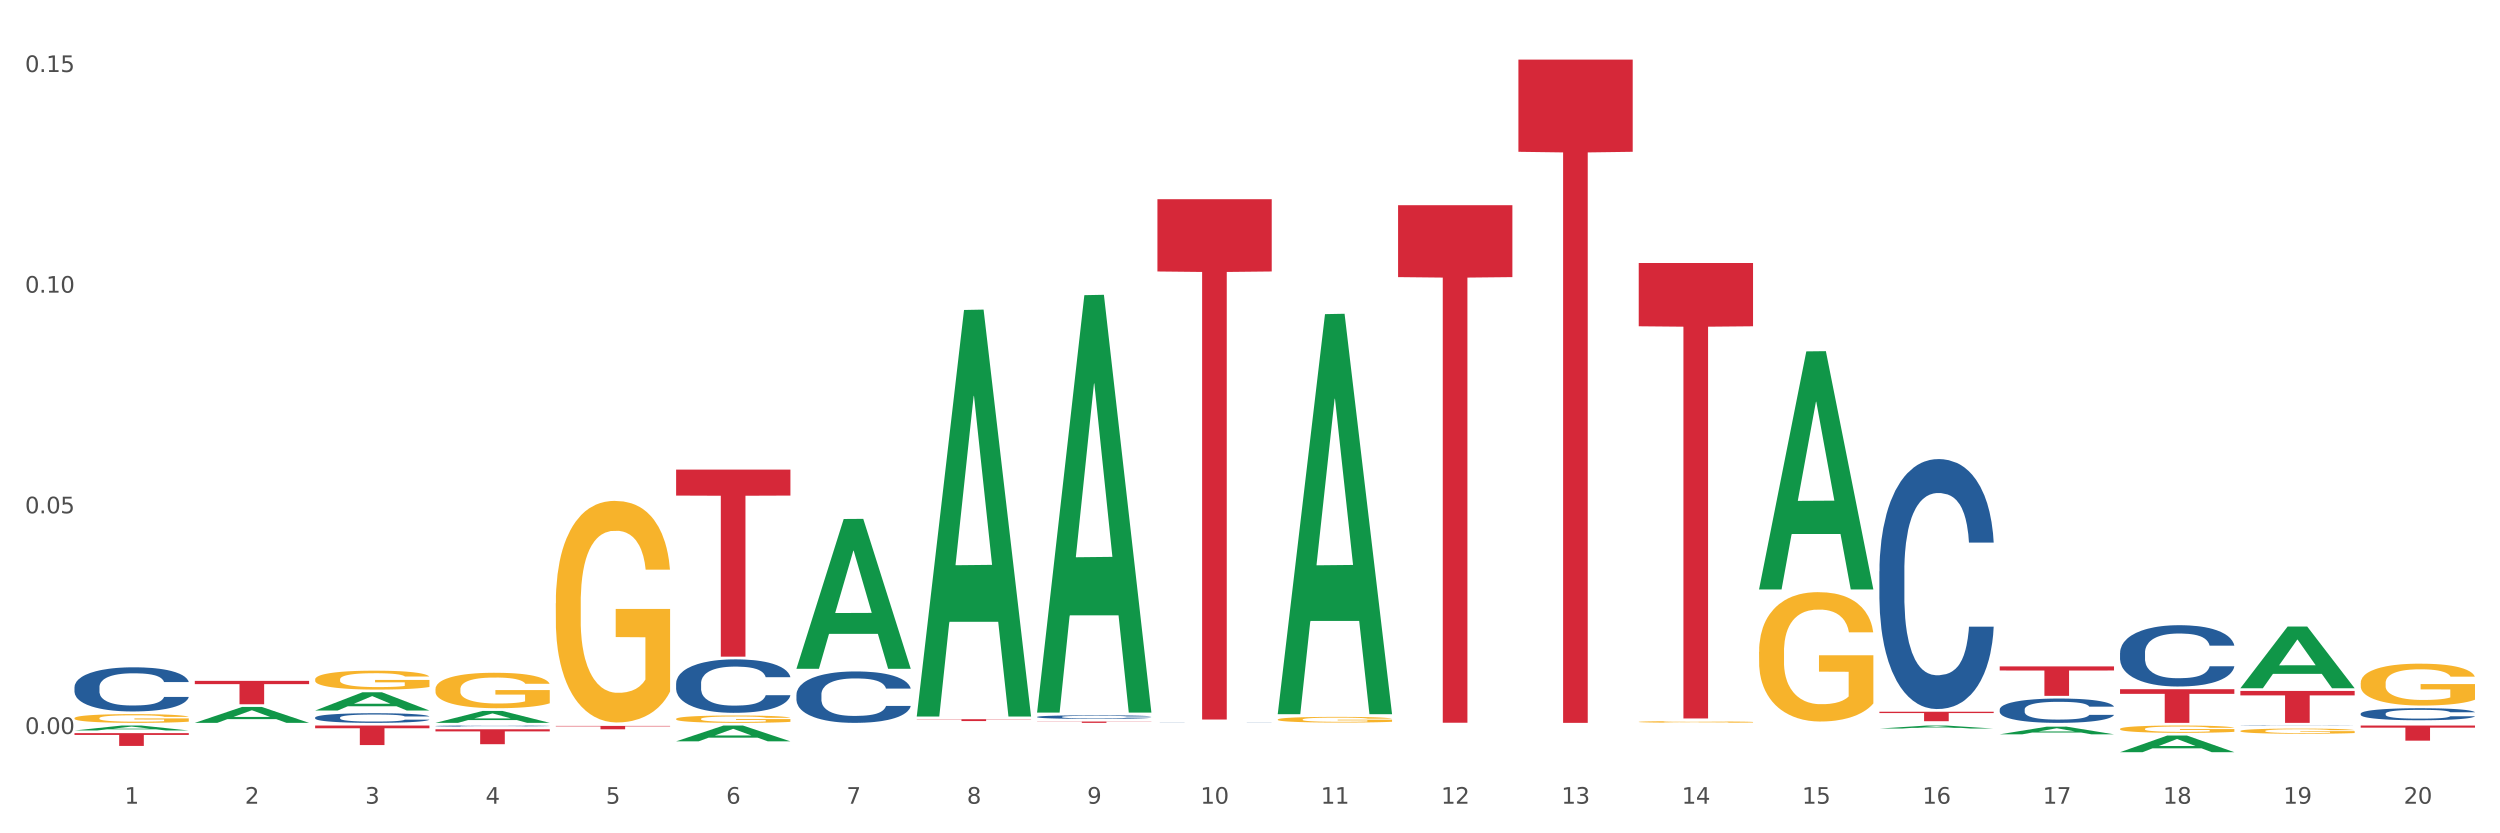
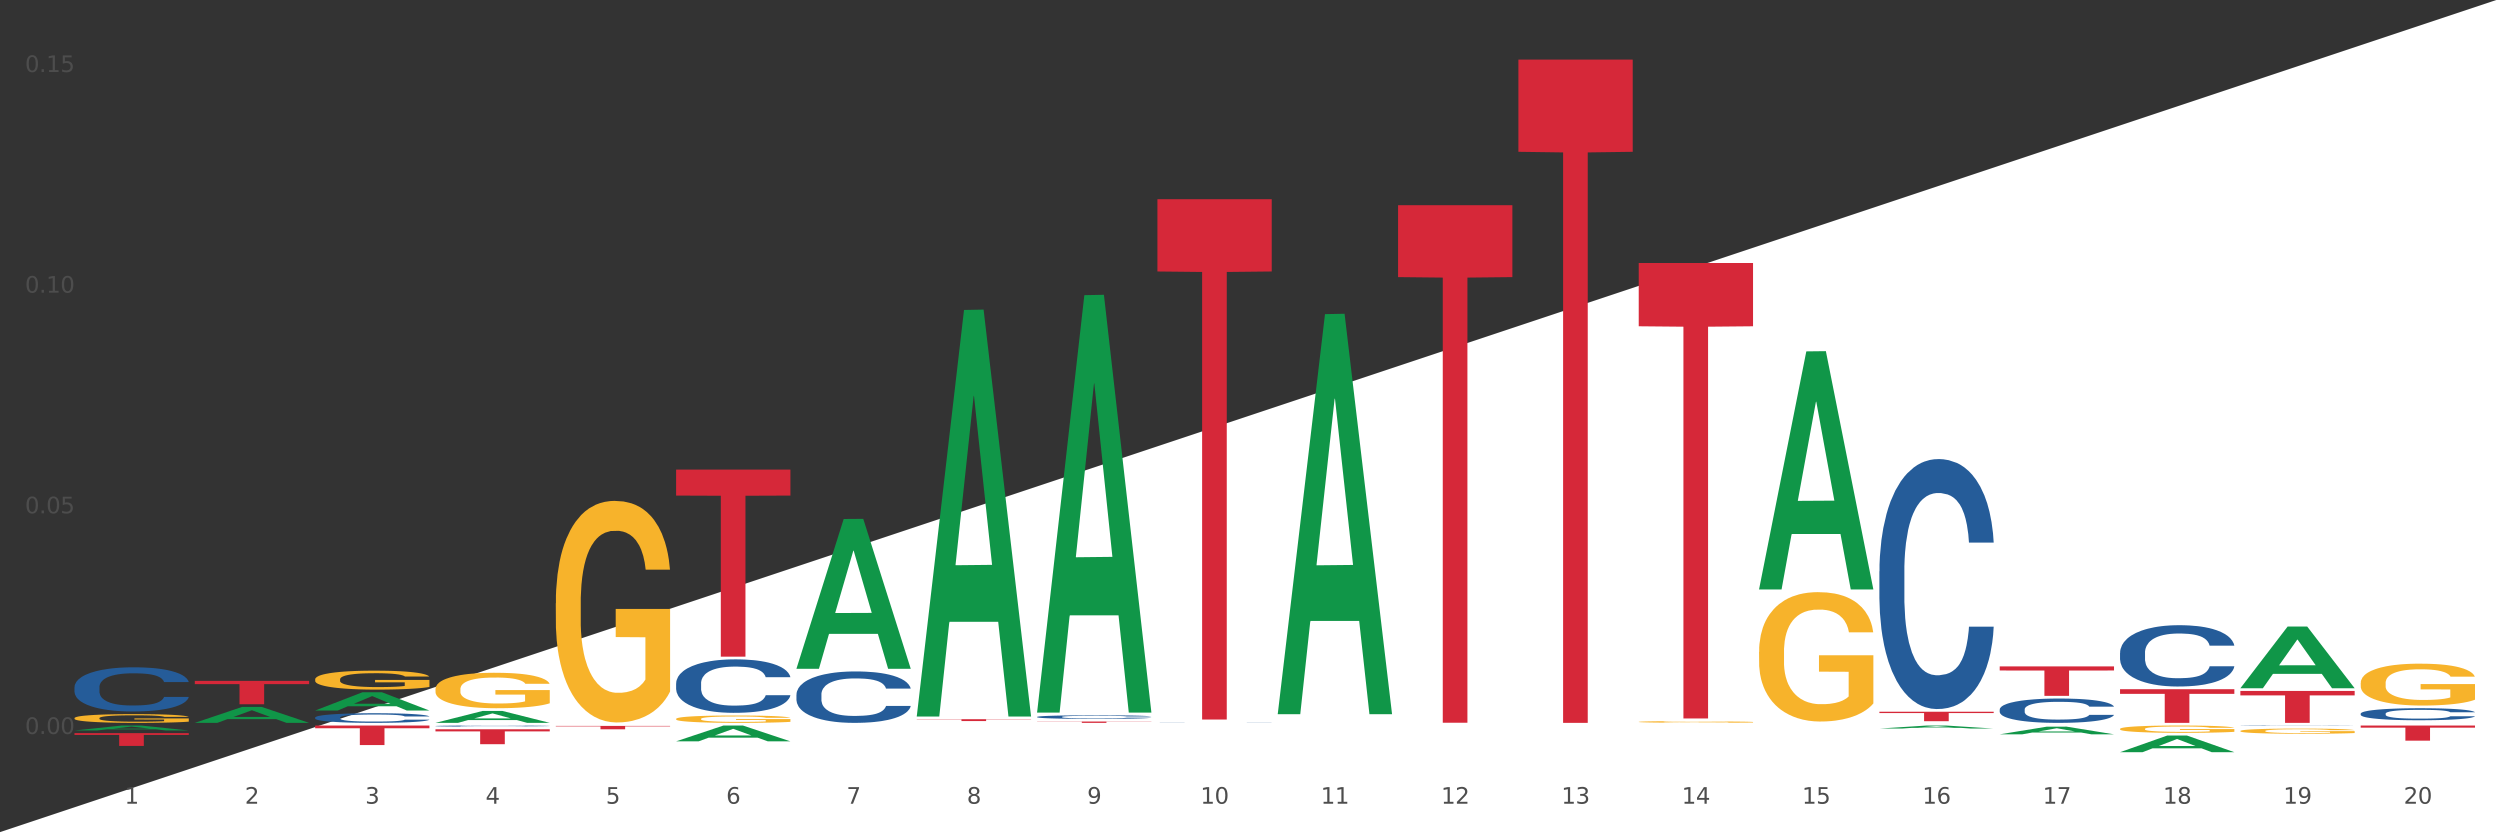
<svg xmlns="http://www.w3.org/2000/svg" xmlns:xlink="http://www.w3.org/1999/xlink" width="1080pt" height="360pt" viewBox="0 0 1080 360" version="1.1">
  <rect x="0" y="0" width="1080" height="360" fill="#333333" stroke="none" />
  <defs>
    <style type="text/css">*{stroke-linejoin: round; stroke-linecap: butt}</style>
  </defs>
  <g id="figure_1">
    <g id="patch_1">
-       <path d="M 0 360  L 1080 360  L 1080 0  L 0 0  z " style="fill: #ffffff; stroke: #ffffff; stroke-linejoin: miter" />
+       <path d="M 0 360  L 1080 360  L 1080 0  z " style="fill: #ffffff; stroke: #ffffff; stroke-linejoin: miter" />
    </g>
    <g id="axes_1">
      <g id="matplotlib.axis_1">
        <g id="xtick_1">
          <g id="text_1">
            <g style="fill: #4d4d4d" transform="translate(53.812 347.204) scale(0.096 -0.096)">
              <defs>
                <path id="DejaVuSans-31" d="M 794 531  L 1825 531  L 1825 4091  L 703 3866  L 703 4441  L 1819 4666  L 2450 4666  L 2450 531  L 3481 531  L 3481 0  L 794 0  L 794 531  z " transform="scale(0.016)" />
              </defs>
              <use xlink:href="#DejaVuSans-31" />
            </g>
          </g>
        </g>
        <g id="xtick_2">
          <g id="text_2">
            <g style="fill: #4d4d4d" transform="translate(105.793 347.204) scale(0.096 -0.096)">
              <defs>
                <path id="DejaVuSans-32" d="M 1228 531  L 3431 531  L 3431 0  L 469 0  L 469 531  Q 828 903 1448 1529  Q 2069 2156 2228 2338  Q 2531 2678 2651 2914  Q 2772 3150 2772 3378  Q 2772 3750 2511 3984  Q 2250 4219 1831 4219  Q 1534 4219 1204 4116  Q 875 4013 500 3803  L 500 4441  Q 881 4594 1212 4672  Q 1544 4750 1819 4750  Q 2544 4750 2975 4387  Q 3406 4025 3406 3419  Q 3406 3131 3298 2873  Q 3191 2616 2906 2266  Q 2828 2175 2409 1742  Q 1991 1309 1228 531  z " transform="scale(0.016)" />
              </defs>
              <use xlink:href="#DejaVuSans-32" />
            </g>
          </g>
        </g>
        <g id="xtick_3">
          <g id="text_3">
            <g style="fill: #4d4d4d" transform="translate(157.774 347.204) scale(0.096 -0.096)">
              <defs>
                <path id="DejaVuSans-33" d="M 2597 2516  Q 3050 2419 3304 2112  Q 3559 1806 3559 1356  Q 3559 666 3084 287  Q 2609 -91 1734 -91  Q 1441 -91 1130 -33  Q 819 25 488 141  L 488 750  Q 750 597 1062 519  Q 1375 441 1716 441  Q 2309 441 2620 675  Q 2931 909 2931 1356  Q 2931 1769 2642 2001  Q 2353 2234 1838 2234  L 1294 2234  L 1294 2753  L 1863 2753  Q 2328 2753 2575 2939  Q 2822 3125 2822 3475  Q 2822 3834 2567 4026  Q 2313 4219 1838 4219  Q 1578 4219 1281 4162  Q 984 4106 628 3988  L 628 4550  Q 988 4650 1302 4700  Q 1616 4750 1894 4750  Q 2613 4750 3031 4423  Q 3450 4097 3450 3541  Q 3450 3153 3228 2886  Q 3006 2619 2597 2516  z " transform="scale(0.016)" />
              </defs>
              <use xlink:href="#DejaVuSans-33" />
            </g>
          </g>
        </g>
        <g id="xtick_4">
          <g id="text_4">
            <g style="fill: #4d4d4d" transform="translate(209.756 347.204) scale(0.096 -0.096)">
              <defs>
                <path id="DejaVuSans-34" d="M 2419 4116  L 825 1625  L 2419 1625  L 2419 4116  z M 2253 4666  L 3047 4666  L 3047 1625  L 3713 1625  L 3713 1100  L 3047 1100  L 3047 0  L 2419 0  L 2419 1100  L 313 1100  L 313 1709  L 2253 4666  z " transform="scale(0.016)" />
              </defs>
              <use xlink:href="#DejaVuSans-34" />
            </g>
          </g>
        </g>
        <g id="xtick_5">
          <g id="text_5">
            <g style="fill: #4d4d4d" transform="translate(261.737 347.204) scale(0.096 -0.096)">
              <defs>
                <path id="DejaVuSans-35" d="M 691 4666  L 3169 4666  L 3169 4134  L 1269 4134  L 1269 2991  Q 1406 3038 1543 3061  Q 1681 3084 1819 3084  Q 2600 3084 3056 2656  Q 3513 2228 3513 1497  Q 3513 744 3044 326  Q 2575 -91 1722 -91  Q 1428 -91 1123 -41  Q 819 9 494 109  L 494 744  Q 775 591 1075 516  Q 1375 441 1709 441  Q 2250 441 2565 725  Q 2881 1009 2881 1497  Q 2881 1984 2565 2268  Q 2250 2553 1709 2553  Q 1456 2553 1204 2497  Q 953 2441 691 2322  L 691 4666  z " transform="scale(0.016)" />
              </defs>
              <use xlink:href="#DejaVuSans-35" />
            </g>
          </g>
        </g>
        <g id="xtick_6">
          <g id="text_6">
            <g style="fill: #4d4d4d" transform="translate(313.718 347.204) scale(0.096 -0.096)">
              <defs>
                <path id="DejaVuSans-36" d="M 2113 2584  Q 1688 2584 1439 2293  Q 1191 2003 1191 1497  Q 1191 994 1439 701  Q 1688 409 2113 409  Q 2538 409 2786 701  Q 3034 994 3034 1497  Q 3034 2003 2786 2293  Q 2538 2584 2113 2584  z M 3366 4563  L 3366 3988  Q 3128 4100 2886 4159  Q 2644 4219 2406 4219  Q 1781 4219 1451 3797  Q 1122 3375 1075 2522  Q 1259 2794 1537 2939  Q 1816 3084 2150 3084  Q 2853 3084 3261 2657  Q 3669 2231 3669 1497  Q 3669 778 3244 343  Q 2819 -91 2113 -91  Q 1303 -91 875 529  Q 447 1150 447 2328  Q 447 3434 972 4092  Q 1497 4750 2381 4750  Q 2619 4750 2861 4703  Q 3103 4656 3366 4563  z " transform="scale(0.016)" />
              </defs>
              <use xlink:href="#DejaVuSans-36" />
            </g>
          </g>
        </g>
        <g id="xtick_7">
          <g id="text_7">
            <g style="fill: #4d4d4d" transform="translate(365.699 347.204) scale(0.096 -0.096)">
              <defs>
                <path id="DejaVuSans-37" d="M 525 4666  L 3525 4666  L 3525 4397  L 1831 0  L 1172 0  L 2766 4134  L 525 4134  L 525 4666  z " transform="scale(0.016)" />
              </defs>
              <use xlink:href="#DejaVuSans-37" />
            </g>
          </g>
        </g>
        <g id="xtick_8">
          <g id="text_8">
            <g style="fill: #4d4d4d" transform="translate(417.68 347.204) scale(0.096 -0.096)">
              <defs>
                <path id="DejaVuSans-38" d="M 2034 2216  Q 1584 2216 1326 1975  Q 1069 1734 1069 1313  Q 1069 891 1326 650  Q 1584 409 2034 409  Q 2484 409 2743 651  Q 3003 894 3003 1313  Q 3003 1734 2745 1975  Q 2488 2216 2034 2216  z M 1403 2484  Q 997 2584 770 2862  Q 544 3141 544 3541  Q 544 4100 942 4425  Q 1341 4750 2034 4750  Q 2731 4750 3128 4425  Q 3525 4100 3525 3541  Q 3525 3141 3298 2862  Q 3072 2584 2669 2484  Q 3125 2378 3379 2068  Q 3634 1759 3634 1313  Q 3634 634 3220 271  Q 2806 -91 2034 -91  Q 1263 -91 848 271  Q 434 634 434 1313  Q 434 1759 690 2068  Q 947 2378 1403 2484  z M 1172 3481  Q 1172 3119 1398 2916  Q 1625 2713 2034 2713  Q 2441 2713 2670 2916  Q 2900 3119 2900 3481  Q 2900 3844 2670 4047  Q 2441 4250 2034 4250  Q 1625 4250 1398 4047  Q 1172 3844 1172 3481  z " transform="scale(0.016)" />
              </defs>
              <use xlink:href="#DejaVuSans-38" />
            </g>
          </g>
        </g>
        <g id="xtick_9">
          <g id="text_9">
            <g style="fill: #4d4d4d" transform="translate(469.662 347.204) scale(0.096 -0.096)">
              <defs>
                <path id="DejaVuSans-39" d="M 703 97  L 703 672  Q 941 559 1184 500  Q 1428 441 1663 441  Q 2288 441 2617 861  Q 2947 1281 2994 2138  Q 2813 1869 2534 1725  Q 2256 1581 1919 1581  Q 1219 1581 811 2004  Q 403 2428 403 3163  Q 403 3881 828 4315  Q 1253 4750 1959 4750  Q 2769 4750 3195 4129  Q 3622 3509 3622 2328  Q 3622 1225 3098 567  Q 2575 -91 1691 -91  Q 1453 -91 1209 -44  Q 966 3 703 97  z M 1959 2075  Q 2384 2075 2632 2365  Q 2881 2656 2881 3163  Q 2881 3666 2632 3958  Q 2384 4250 1959 4250  Q 1534 4250 1286 3958  Q 1038 3666 1038 3163  Q 1038 2656 1286 2365  Q 1534 2075 1959 2075  z " transform="scale(0.016)" />
              </defs>
              <use xlink:href="#DejaVuSans-39" />
            </g>
          </g>
        </g>
        <g id="xtick_10">
          <g id="text_10">
            <g style="fill: #4d4d4d" transform="translate(518.589 347.204) scale(0.096 -0.096)">
              <defs>
                <path id="DejaVuSans-30" d="M 2034 4250  Q 1547 4250 1301 3770  Q 1056 3291 1056 2328  Q 1056 1369 1301 889  Q 1547 409 2034 409  Q 2525 409 2770 889  Q 3016 1369 3016 2328  Q 3016 3291 2770 3770  Q 2525 4250 2034 4250  z M 2034 4750  Q 2819 4750 3233 4129  Q 3647 3509 3647 2328  Q 3647 1150 3233 529  Q 2819 -91 2034 -91  Q 1250 -91 836 529  Q 422 1150 422 2328  Q 422 3509 836 4129  Q 1250 4750 2034 4750  z " transform="scale(0.016)" />
              </defs>
              <use xlink:href="#DejaVuSans-31" />
              <use xlink:href="#DejaVuSans-30" transform="translate(63.623 0)" />
            </g>
          </g>
        </g>
        <g id="xtick_11">
          <g id="text_11">
            <g style="fill: #4d4d4d" transform="translate(570.57 347.204) scale(0.096 -0.096)">
              <use xlink:href="#DejaVuSans-31" />
              <use xlink:href="#DejaVuSans-31" transform="translate(63.623 0)" />
            </g>
          </g>
        </g>
        <g id="xtick_12">
          <g id="text_12">
            <g style="fill: #4d4d4d" transform="translate(622.551 347.204) scale(0.096 -0.096)">
              <use xlink:href="#DejaVuSans-31" />
              <use xlink:href="#DejaVuSans-32" transform="translate(63.623 0)" />
            </g>
          </g>
        </g>
        <g id="xtick_13">
          <g id="text_13">
            <g style="fill: #4d4d4d" transform="translate(674.533 347.204) scale(0.096 -0.096)">
              <use xlink:href="#DejaVuSans-31" />
              <use xlink:href="#DejaVuSans-33" transform="translate(63.623 0)" />
            </g>
          </g>
        </g>
        <g id="xtick_14">
          <g id="text_14">
            <g style="fill: #4d4d4d" transform="translate(726.514 347.204) scale(0.096 -0.096)">
              <use xlink:href="#DejaVuSans-31" />
              <use xlink:href="#DejaVuSans-34" transform="translate(63.623 0)" />
            </g>
          </g>
        </g>
        <g id="xtick_15">
          <g id="text_15">
            <g style="fill: #4d4d4d" transform="translate(778.495 347.204) scale(0.096 -0.096)">
              <use xlink:href="#DejaVuSans-31" />
              <use xlink:href="#DejaVuSans-35" transform="translate(63.623 0)" />
            </g>
          </g>
        </g>
        <g id="xtick_16">
          <g id="text_16">
            <g style="fill: #4d4d4d" transform="translate(830.476 347.204) scale(0.096 -0.096)">
              <use xlink:href="#DejaVuSans-31" />
              <use xlink:href="#DejaVuSans-36" transform="translate(63.623 0)" />
            </g>
          </g>
        </g>
        <g id="xtick_17">
          <g id="text_17">
            <g style="fill: #4d4d4d" transform="translate(882.457 347.204) scale(0.096 -0.096)">
              <use xlink:href="#DejaVuSans-31" />
              <use xlink:href="#DejaVuSans-37" transform="translate(63.623 0)" />
            </g>
          </g>
        </g>
        <g id="xtick_18">
          <g id="text_18">
            <g style="fill: #4d4d4d" transform="translate(934.439 347.204) scale(0.096 -0.096)">
              <use xlink:href="#DejaVuSans-31" />
              <use xlink:href="#DejaVuSans-38" transform="translate(63.623 0)" />
            </g>
          </g>
        </g>
        <g id="xtick_19">
          <g id="text_19">
            <g style="fill: #4d4d4d" transform="translate(986.42 347.204) scale(0.096 -0.096)">
              <use xlink:href="#DejaVuSans-31" />
              <use xlink:href="#DejaVuSans-39" transform="translate(63.623 0)" />
            </g>
          </g>
        </g>
        <g id="xtick_20">
          <g id="text_20">
            <g style="fill: #4d4d4d" transform="translate(1038.401 347.204) scale(0.096 -0.096)">
              <use xlink:href="#DejaVuSans-32" />
              <use xlink:href="#DejaVuSans-30" transform="translate(63.623 0)" />
            </g>
          </g>
        </g>
        <g id="xtick_21" />
        <g id="xtick_22" />
        <g id="xtick_23" />
        <g id="xtick_24" />
        <g id="xtick_25" />
        <g id="xtick_26" />
        <g id="xtick_27" />
        <g id="xtick_28" />
        <g id="xtick_29" />
        <g id="xtick_30" />
        <g id="xtick_31" />
        <g id="xtick_32" />
        <g id="xtick_33" />
        <g id="xtick_34" />
        <g id="xtick_35" />
        <g id="xtick_36" />
        <g id="xtick_37" />
        <g id="xtick_38" />
        <g id="xtick_39" />
      </g>
      <g id="matplotlib.axis_2">
        <g id="ytick_1">
          <g id="text_21">
            <g style="fill: #4d4d4d" transform="translate(10.8 317.077) scale(0.096 -0.096)">
              <defs>
                <path id="DejaVuSans-2e" d="M 684 794  L 1344 794  L 1344 0  L 684 0  L 684 794  z " transform="scale(0.016)" />
              </defs>
              <use xlink:href="#DejaVuSans-30" />
              <use xlink:href="#DejaVuSans-2e" transform="translate(63.623 0)" />
              <use xlink:href="#DejaVuSans-30" transform="translate(95.41 0)" />
              <use xlink:href="#DejaVuSans-30" transform="translate(159.033 0)" />
            </g>
          </g>
        </g>
        <g id="ytick_2">
          <g id="text_22">
            <g style="fill: #4d4d4d" transform="translate(10.8 221.756) scale(0.096 -0.096)">
              <use xlink:href="#DejaVuSans-30" />
              <use xlink:href="#DejaVuSans-2e" transform="translate(63.623 0)" />
              <use xlink:href="#DejaVuSans-30" transform="translate(95.41 0)" />
              <use xlink:href="#DejaVuSans-35" transform="translate(159.033 0)" />
            </g>
          </g>
        </g>
        <g id="ytick_3">
          <g id="text_23">
            <g style="fill: #4d4d4d" transform="translate(10.8 126.434) scale(0.096 -0.096)">
              <use xlink:href="#DejaVuSans-30" />
              <use xlink:href="#DejaVuSans-2e" transform="translate(63.623 0)" />
              <use xlink:href="#DejaVuSans-31" transform="translate(95.41 0)" />
              <use xlink:href="#DejaVuSans-30" transform="translate(159.033 0)" />
            </g>
          </g>
        </g>
        <g id="ytick_4">
          <g id="text_24">
            <g style="fill: #4d4d4d" transform="translate(10.8 31.113) scale(0.096 -0.096)">
              <use xlink:href="#DejaVuSans-30" />
              <use xlink:href="#DejaVuSans-2e" transform="translate(63.623 0)" />
              <use xlink:href="#DejaVuSans-31" transform="translate(95.41 0)" />
              <use xlink:href="#DejaVuSans-35" transform="translate(159.033 0)" />
            </g>
          </g>
        </g>
        <g id="ytick_5" />
        <g id="ytick_6" />
        <g id="ytick_7" />
      </g>
      <g id="PolyCollection_1">
        <path d="M 32.175 315.567  L 32.226 315.565  L 52.59 313.432  L 61.041 313.43  L 81.557 315.571  L 71.783 315.571  L 67.353 315.072  L 46.328 315.072  L 46.175 315.08  L 41.899 315.571  L 32.175 315.571  L 32.175 315.567  L 48.975 314.775  L 64.706 314.773  L 56.917 313.886  L 56.815 313.882  L 56.713 313.888  L 48.924 314.773  L 48.975 314.775  L 32.175 315.567  z " clip-path="url(#pd7e099381e)" style="fill: #109648" />
        <path d="M 84.156 312.266  L 84.207 312.26  L 104.571 305.388  L 113.022 305.382  L 133.538 312.279  L 123.764 312.279  L 119.335 310.673  L 98.309 310.673  L 98.156 310.699  L 93.88 312.279  L 84.156 312.279  L 84.156 312.266  L 100.956 309.714  L 116.687 309.708  L 108.898 306.852  L 108.796 306.839  L 108.695 306.858  L 100.905 309.708  L 100.956 309.714  L 84.156 312.266  z " clip-path="url(#pd7e099381e)" style="fill: #109648" />
        <path d="M 136.137 306.943  L 136.188 306.935  L 156.552 299.069  L 165.003 299.062  L 185.52 306.957  L 175.745 306.957  L 171.316 305.119  L 150.29 305.119  L 150.137 305.149  L 145.861 306.957  L 136.137 306.957  L 136.137 306.943  L 152.938 304.022  L 168.669 304.014  L 160.879 300.745  L 160.778 300.73  L 160.676 300.752  L 152.887 304.014  L 152.938 304.022  L 136.137 306.943  z " clip-path="url(#pd7e099381e)" style="fill: #109648" />
        <path d="M 915.855 314.889  L 915.914 314.886  L 915.914 314.782  L 916.03 314.693  L 916.613 314.477  L 917.488 314.298  L 918.129 314.203  L 918.771 314.125  L 919.529 314.047  L 920.461 313.966  L 922.152 313.848  L 923.202 313.787  L 924.484 313.724  L 926.816 313.632  L 928.507 313.58  L 930.256 313.536  L 933.113 313.484  L 934.979 313.461  L 936.961 313.444  L 939.351 313.433  L 941.159 313.43  L 945.123 313.438  L 948.505 313.464  L 950.137 313.484  L 952.236 313.519  L 953.344 313.542  L 955.151 313.588  L 957.017 313.649  L 958.3 313.701  L 960.224 313.799  L 961.681 313.897  L 963.022 314.018  L 963.722 314.102  L 964.246 314.18  L 964.713 314.269  L 965.179 314.41  L 954.685 314.41  L 954.277 314.309  L 953.635 314.214  L 952.703 314.122  L 951.886 314.064  L 950.487 313.992  L 949.204 313.946  L 947.863 313.911  L 946.231 313.882  L 944.948 313.868  L 943.141 313.856  L 939.585 313.859  L 937.194 313.882  L 935.562 313.911  L 934.512 313.937  L 933.579 313.966  L 932.53 314.006  L 931.306 314.067  L 930.431 314.122  L 929.557 314.191  L 928.857 314.26  L 928.216 314.341  L 927.691 314.428  L 927.283 314.517  L 926.933 314.627  L 926.641 314.808  L 926.641 315.203  L 926.758 315.293  L 927.05 315.411  L 927.399 315.5  L 927.982 315.607  L 928.507 315.679  L 929.498 315.783  L 930.606 315.87  L 931.48 315.924  L 932.355 315.971  L 933.871 316.034  L 935.562 316.086  L 937.019 316.118  L 939.002 316.146  L 940.342 316.158  L 941.509 316.164  L 944.365 316.164  L 946.406 316.155  L 948.68 316.135  L 950.429 316.109  L 951.886 316.077  L 953.519 316.025  L 954.568 315.976  L 954.568 315.374  L 941.742 315.371  L 941.742 314.97  L 965.238 314.97  L 965.238 316.146  L 964.246 316.207  L 963.139 316.262  L 961.973 316.311  L 960.224 316.371  L 958.125 316.429  L 956.259 316.469  L 954.277 316.504  L 951.945 316.536  L 948.913 316.565  L 947.047 316.576  L 944.715 316.585  L 941.975 316.588  L 939.585 316.582  L 937.252 316.568  L 934.804 316.542  L 932.413 316.504  L 930.606 316.467  L 928.799 316.42  L 926.875 316.36  L 925.359 316.302  L 924.193 316.25  L 922.91 316.184  L 921.511 316.097  L 920.461 316.02  L 919.529 315.939  L 918.537 315.835  L 917.838 315.746  L 917.138 315.633  L 916.73 315.549  L 916.264 315.42  L 915.914 315.238  L 915.855 314.889  z " clip-path="url(#pd7e099381e)" style="fill: #f7b32b" />
        <path d="M 292.081 320.247  L 292.132 320.241  L 312.496 313.436  L 320.947 313.43  L 341.463 320.26  L 331.689 320.26  L 327.259 318.669  L 306.234 318.669  L 306.081 318.695  L 301.805 320.26  L 292.081 320.26  L 292.081 320.247  L 308.881 317.72  L 324.612 317.714  L 316.823 314.886  L 316.721 314.873  L 316.619 314.892  L 308.83 317.714  L 308.881 317.72  L 292.081 320.247  z " clip-path="url(#pd7e099381e)" style="fill: #109648" />
        <path d="M 1019.818 295.064  L 1019.876 295.048  L 1019.876 294.453  L 1019.993 293.94  L 1020.576 292.701  L 1021.45 291.676  L 1022.092 291.131  L 1022.733 290.684  L 1023.491 290.238  L 1024.424 289.775  L 1026.115 289.098  L 1027.164 288.75  L 1028.447 288.387  L 1030.779 287.858  L 1032.469 287.56  L 1034.219 287.312  L 1037.075 287.015  L 1038.941 286.883  L 1040.923 286.784  L 1043.314 286.717  L 1045.121 286.701  L 1049.086 286.751  L 1052.467 286.899  L 1054.1 287.015  L 1056.199 287.213  L 1057.306 287.346  L 1059.114 287.61  L 1060.979 287.957  L 1062.262 288.255  L 1064.186 288.817  L 1065.644 289.379  L 1066.985 290.073  L 1067.684 290.552  L 1068.209 290.998  L 1068.675 291.511  L 1069.142 292.321  L 1058.647 292.321  L 1058.239 291.742  L 1057.598 291.197  L 1056.665 290.668  L 1055.849 290.337  L 1054.449 289.924  L 1053.167 289.659  L 1051.826 289.461  L 1050.193 289.296  L 1048.911 289.213  L 1047.103 289.147  L 1043.547 289.164  L 1041.157 289.296  L 1039.524 289.461  L 1038.475 289.61  L 1037.542 289.775  L 1036.492 290.007  L 1035.268 290.354  L 1034.393 290.668  L 1033.519 291.064  L 1032.819 291.461  L 1032.178 291.924  L 1031.653 292.42  L 1031.245 292.932  L 1030.895 293.56  L 1030.604 294.601  L 1030.604 296.866  L 1030.72 297.378  L 1031.012 298.056  L 1031.362 298.568  L 1031.945 299.18  L 1032.469 299.593  L 1033.461 300.188  L 1034.568 300.684  L 1035.443 300.998  L 1036.317 301.262  L 1037.833 301.626  L 1039.524 301.924  L 1040.982 302.105  L 1042.964 302.271  L 1044.305 302.337  L 1045.471 302.37  L 1048.328 302.37  L 1050.368 302.32  L 1052.642 302.205  L 1054.391 302.056  L 1055.849 301.874  L 1057.481 301.576  L 1058.531 301.295  L 1058.531 297.841  L 1045.704 297.824  L 1045.704 295.527  L 1069.2 295.527  L 1069.2 302.271  L 1068.209 302.618  L 1067.101 302.932  L 1065.935 303.213  L 1064.186 303.56  L 1062.087 303.89  L 1060.221 304.122  L 1058.239 304.32  L 1055.907 304.502  L 1052.875 304.667  L 1051.01 304.733  L 1048.678 304.783  L 1045.937 304.799  L 1043.547 304.766  L 1041.215 304.684  L 1038.766 304.535  L 1036.376 304.32  L 1034.568 304.105  L 1032.761 303.841  L 1030.837 303.494  L 1029.321 303.163  L 1028.155 302.866  L 1026.872 302.485  L 1025.473 301.99  L 1024.424 301.543  L 1023.491 301.081  L 1022.5 300.486  L 1021.8 299.973  L 1021.101 299.329  L 1020.692 298.849  L 1020.226 298.105  L 1019.876 297.064  L 1019.818 295.064  z " clip-path="url(#pd7e099381e)" style="fill: #f7b32b" />
        <path d="M 967.837 315.781  L 967.895 315.779  L 967.895 315.705  L 968.012 315.641  L 968.595 315.488  L 969.469 315.36  L 970.11 315.293  L 970.752 315.237  L 971.51 315.182  L 972.443 315.124  L 974.133 315.04  L 975.183 314.997  L 976.465 314.952  L 978.798 314.887  L 980.488 314.85  L 982.237 314.819  L 985.094 314.782  L 986.96 314.765  L 988.942 314.753  L 991.333 314.745  L 993.14 314.743  L 997.104 314.749  L 1000.486 314.768  L 1002.118 314.782  L 1004.217 314.807  L 1005.325 314.823  L 1007.132 314.856  L 1008.998 314.899  L 1010.281 314.936  L 1012.205 315.005  L 1013.662 315.075  L 1015.003 315.161  L 1015.703 315.221  L 1016.228 315.276  L 1016.694 315.34  L 1017.16 315.44  L 1006.666 315.44  L 1006.258 315.369  L 1005.617 315.301  L 1004.684 315.235  L 1003.868 315.194  L 1002.468 315.143  L 1001.186 315.11  L 999.845 315.085  L 998.212 315.065  L 996.93 315.055  L 995.122 315.047  L 991.566 315.049  L 989.175 315.065  L 987.543 315.085  L 986.493 315.104  L 985.561 315.124  L 984.511 315.153  L 983.287 315.196  L 982.412 315.235  L 981.538 315.284  L 980.838 315.334  L 980.197 315.391  L 979.672 315.453  L 979.264 315.516  L 978.914 315.594  L 978.623 315.723  L 978.623 316.004  L 978.739 316.068  L 979.031 316.152  L 979.381 316.216  L 979.964 316.292  L 980.488 316.343  L 981.479 316.417  L 982.587 316.478  L 983.462 316.517  L 984.336 316.55  L 985.852 316.595  L 987.543 316.632  L 989 316.655  L 990.983 316.675  L 992.324 316.683  L 993.49 316.688  L 996.347 316.688  L 998.387 316.681  L 1000.661 316.667  L 1002.41 316.649  L 1003.868 316.626  L 1005.5 316.589  L 1006.549 316.554  L 1006.549 316.125  L 993.723 316.123  L 993.723 315.838  L 1017.219 315.838  L 1017.219 316.675  L 1016.228 316.718  L 1015.12 316.757  L 1013.954 316.792  L 1012.205 316.835  L 1010.106 316.876  L 1008.24 316.905  L 1006.258 316.93  L 1003.926 316.952  L 1000.894 316.973  L 999.028 316.981  L 996.696 316.987  L 993.956 316.989  L 991.566 316.985  L 989.234 316.975  L 986.785 316.956  L 984.395 316.93  L 982.587 316.903  L 980.78 316.87  L 978.856 316.827  L 977.34 316.786  L 976.174 316.749  L 974.891 316.702  L 973.492 316.64  L 972.443 316.585  L 971.51 316.528  L 970.519 316.454  L 969.819 316.39  L 969.119 316.31  L 968.711 316.251  L 968.245 316.158  L 967.895 316.029  L 967.837 315.781  z " clip-path="url(#pd7e099381e)" style="fill: #f7b32b" />
        <path d="M 344.062 288.788  L 344.113 288.728  L 364.477 224.205  L 372.928 224.144  L 393.444 288.91  L 383.67 288.91  L 379.241 273.828  L 358.215 273.828  L 358.062 274.072  L 353.786 288.91  L 344.062 288.91  L 344.062 288.788  L 360.862 264.828  L 376.593 264.767  L 368.804 237.949  L 368.702 237.827  L 368.601 238.01  L 360.811 264.767  L 360.862 264.828  L 344.062 288.788  z " clip-path="url(#pd7e099381e)" style="fill: #109648" />
        <path d="M 863.874 317.224  L 863.925 317.221  L 884.289 313.908  L 892.74 313.905  L 913.256 317.23  L 903.482 317.23  L 899.053 316.456  L 878.027 316.456  L 877.874 316.468  L 873.598 317.23  L 863.874 317.23  L 863.874 317.224  L 880.674 315.994  L 896.405 315.991  L 888.616 314.614  L 888.514 314.608  L 888.413 314.617  L 880.623 315.991  L 880.674 315.994  L 863.874 317.224  z " clip-path="url(#pd7e099381e)" style="fill: #109648" />
        <path d="M 448.025 307.51  L 448.076 307.341  L 468.439 127.516  L 476.89 127.347  L 497.407 307.849  L 487.632 307.849  L 483.203 265.817  L 462.177 265.817  L 462.025 266.495  L 457.748 307.849  L 448.025 307.849  L 448.025 307.51  L 464.825 240.733  L 480.556 240.563  L 472.767 165.82  L 472.665 165.481  L 472.563 165.989  L 464.774 240.563  L 464.825 240.733  L 448.025 307.51  z " clip-path="url(#pd7e099381e)" style="fill: #109648" />
        <path d="M 396.043 309.221  L 396.094 309.056  L 416.458 133.908  L 424.909 133.742  L 445.426 309.551  L 435.651 309.551  L 431.222 268.611  L 410.196 268.611  L 410.044 269.272  L 405.767 309.551  L 396.043 309.551  L 396.043 309.221  L 412.844 244.18  L 428.575 244.015  L 420.785 171.215  L 420.684 170.885  L 420.582 171.38  L 412.793 244.015  L 412.844 244.18  L 396.043 309.221  z " clip-path="url(#pd7e099381e)" style="fill: #109648" />
        <path d="M 759.912 281.634  L 759.97 281.583  L 759.97 279.745  L 760.087 278.163  L 760.67 274.334  L 761.544 271.169  L 762.186 269.485  L 762.827 268.106  L 763.585 266.728  L 764.518 265.299  L 766.209 263.206  L 767.258 262.134  L 768.541 261.011  L 770.873 259.378  L 772.563 258.459  L 774.313 257.693  L 777.169 256.774  L 779.035 256.366  L 781.017 256.06  L 783.408 255.855  L 785.215 255.804  L 789.18 255.958  L 792.561 256.417  L 794.194 256.774  L 796.293 257.387  L 797.4 257.795  L 799.208 258.612  L 801.073 259.684  L 802.356 260.603  L 804.28 262.338  L 805.738 264.074  L 807.078 266.218  L 807.778 267.698  L 808.303 269.076  L 808.769 270.659  L 809.236 273.16  L 798.741 273.16  L 798.333 271.373  L 797.692 269.689  L 796.759 268.055  L 795.943 267.035  L 794.543 265.758  L 793.261 264.942  L 791.92 264.329  L 790.287 263.819  L 789.005 263.563  L 787.197 263.359  L 783.641 263.41  L 781.251 263.819  L 779.618 264.329  L 778.569 264.789  L 777.636 265.299  L 776.586 266.014  L 775.362 267.086  L 774.487 268.055  L 773.613 269.281  L 772.913 270.506  L 772.272 271.935  L 771.747 273.466  L 771.339 275.049  L 770.989 276.988  L 770.698 280.204  L 770.698 287.198  L 770.814 288.78  L 771.106 290.873  L 771.456 292.455  L 772.039 294.344  L 772.563 295.62  L 773.555 297.458  L 774.662 298.989  L 775.537 299.959  L 776.411 300.776  L 777.927 301.899  L 779.618 302.818  L 781.076 303.379  L 783.058 303.89  L 784.399 304.094  L 785.565 304.196  L 788.422 304.196  L 790.462 304.043  L 792.736 303.685  L 794.485 303.226  L 795.943 302.665  L 797.575 301.746  L 798.625 300.878  L 798.625 290.209  L 785.798 290.158  L 785.798 283.063  L 809.294 283.063  L 809.294 303.89  L 808.303 304.962  L 807.195 305.931  L 806.029 306.799  L 804.28 307.871  L 802.181 308.892  L 800.315 309.607  L 798.333 310.219  L 796.001 310.781  L 792.969 311.291  L 791.104 311.495  L 788.772 311.649  L 786.031 311.7  L 783.641 311.598  L 781.309 311.342  L 778.86 310.883  L 776.47 310.219  L 774.662 309.556  L 772.855 308.739  L 770.931 307.667  L 769.415 306.646  L 768.249 305.727  L 766.966 304.553  L 765.567 303.022  L 764.518 301.644  L 763.585 300.214  L 762.594 298.377  L 761.894 296.794  L 761.194 294.803  L 760.786 293.323  L 760.32 291.026  L 759.97 287.81  L 759.912 281.634  z " clip-path="url(#pd7e099381e)" style="fill: #f7b32b" />
        <path d="M 136.137 293.509  L 136.196 293.502  L 136.196 293.233  L 136.312 293.001  L 136.895 292.44  L 137.77 291.977  L 138.411 291.73  L 139.053 291.528  L 139.81 291.327  L 140.743 291.117  L 142.434 290.811  L 143.484 290.654  L 144.766 290.49  L 147.098 290.25  L 148.789 290.116  L 150.538 290.004  L 153.395 289.869  L 155.261 289.809  L 157.243 289.765  L 159.633 289.735  L 161.441 289.727  L 165.405 289.75  L 168.787 289.817  L 170.419 289.869  L 172.518 289.959  L 173.626 290.019  L 175.433 290.138  L 177.299 290.295  L 178.582 290.43  L 180.506 290.684  L 181.963 290.938  L 183.304 291.252  L 184.004 291.469  L 184.528 291.67  L 184.995 291.902  L 185.461 292.268  L 174.967 292.268  L 174.559 292.007  L 173.917 291.76  L 172.985 291.521  L 172.168 291.371  L 170.769 291.185  L 169.486 291.065  L 168.145 290.975  L 166.513 290.901  L 165.23 290.863  L 163.423 290.833  L 159.866 290.841  L 157.476 290.901  L 155.844 290.975  L 154.794 291.043  L 153.861 291.117  L 152.812 291.222  L 151.588 291.379  L 150.713 291.521  L 149.838 291.7  L 149.139 291.88  L 148.498 292.089  L 147.973 292.313  L 147.565 292.545  L 147.215 292.829  L 146.923 293.3  L 146.923 294.324  L 147.04 294.555  L 147.331 294.862  L 147.681 295.094  L 148.264 295.37  L 148.789 295.557  L 149.78 295.826  L 150.888 296.05  L 151.762 296.192  L 152.637 296.312  L 154.153 296.476  L 155.844 296.611  L 157.301 296.693  L 159.283 296.768  L 160.624 296.798  L 161.79 296.813  L 164.647 296.813  L 166.688 296.79  L 168.962 296.738  L 170.711 296.671  L 172.168 296.588  L 173.801 296.454  L 174.85 296.327  L 174.85 294.765  L 162.024 294.757  L 162.024 293.718  L 185.52 293.718  L 185.52 296.768  L 184.528 296.925  L 183.421 297.067  L 182.255 297.194  L 180.506 297.351  L 178.407 297.5  L 176.541 297.605  L 174.559 297.694  L 172.227 297.777  L 169.195 297.851  L 167.329 297.881  L 164.997 297.904  L 162.257 297.911  L 159.866 297.896  L 157.534 297.859  L 155.086 297.792  L 152.695 297.694  L 150.888 297.597  L 149.081 297.478  L 147.157 297.321  L 145.641 297.171  L 144.475 297.037  L 143.192 296.865  L 141.793 296.641  L 140.743 296.439  L 139.81 296.23  L 138.819 295.961  L 138.12 295.729  L 137.42 295.437  L 137.012 295.221  L 136.546 294.884  L 136.196 294.413  L 136.137 293.509  z " clip-path="url(#pd7e099381e)" style="fill: #f7b32b" />
        <path d="M 240.1 260.615  L 240.158 260.527  L 240.158 257.38  L 240.275 254.67  L 240.858 248.113  L 241.732 242.693  L 242.374 239.808  L 243.015 237.447  L 243.773 235.087  L 244.706 232.639  L 246.396 229.054  L 247.446 227.219  L 248.729 225.295  L 251.061 222.498  L 252.751 220.924  L 254.501 219.613  L 257.357 218.039  L 259.223 217.34  L 261.205 216.815  L 263.596 216.465  L 265.403 216.378  L 269.368 216.64  L 272.749 217.427  L 274.382 218.039  L 276.481 219.088  L 277.588 219.788  L 279.396 221.186  L 281.261 223.022  L 282.544 224.596  L 284.468 227.568  L 285.926 230.541  L 287.266 234.212  L 287.966 236.748  L 288.491 239.108  L 288.957 241.818  L 289.424 246.102  L 278.929 246.102  L 278.521 243.042  L 277.88 240.157  L 276.947 237.36  L 276.131 235.611  L 274.731 233.426  L 273.449 232.027  L 272.108 230.978  L 270.475 230.104  L 269.193 229.666  L 267.385 229.317  L 263.829 229.404  L 261.438 230.104  L 259.806 230.978  L 258.757 231.765  L 257.824 232.639  L 256.774 233.863  L 255.55 235.699  L 254.675 237.36  L 253.801 239.458  L 253.101 241.556  L 252.46 244.004  L 251.935 246.627  L 251.527 249.337  L 251.177 252.659  L 250.886 258.167  L 250.886 270.144  L 251.002 272.854  L 251.294 276.438  L 251.644 279.148  L 252.227 282.383  L 252.751 284.569  L 253.743 287.716  L 254.85 290.339  L 255.725 292  L 256.599 293.399  L 258.115 295.322  L 259.806 296.896  L 261.264 297.857  L 263.246 298.731  L 264.587 299.081  L 265.753 299.256  L 268.61 299.256  L 270.65 298.994  L 272.924 298.382  L 274.673 297.595  L 276.131 296.633  L 277.763 295.06  L 278.813 293.573  L 278.813 275.302  L 265.986 275.214  L 265.986 263.062  L 289.482 263.062  L 289.482 298.731  L 288.491 300.567  L 287.383 302.228  L 286.217 303.715  L 284.468 305.551  L 282.369 307.299  L 280.503 308.523  L 278.521 309.572  L 276.189 310.534  L 273.157 311.408  L 271.292 311.758  L 268.96 312.02  L 266.219 312.107  L 263.829 311.932  L 261.497 311.495  L 259.048 310.709  L 256.658 309.572  L 254.85 308.436  L 253.043 307.037  L 251.119 305.201  L 249.603 303.452  L 248.437 301.879  L 247.154 299.868  L 245.755 297.245  L 244.706 294.885  L 243.773 292.437  L 242.782 289.29  L 242.082 286.579  L 241.382 283.17  L 240.974 280.635  L 240.508 276.701  L 240.158 271.193  L 240.1 260.615  z " clip-path="url(#pd7e099381e)" style="fill: #f7b32b" />
        <path d="M 967.837 297.287  L 967.888 297.262  L 988.251 270.673  L 996.702 270.648  L 1017.219 297.337  L 1007.444 297.337  L 1003.015 291.122  L 981.989 291.122  L 981.837 291.222  L 977.56 297.337  L 967.837 297.337  L 967.837 297.287  L 984.637 287.413  L 1000.368 287.388  L 992.579 276.336  L 992.477 276.286  L 992.375 276.361  L 984.586 287.388  L 984.637 287.413  L 967.837 297.287  z " clip-path="url(#pd7e099381e)" style="fill: #109648" />
        <path d="M 915.855 324.936  L 915.906 324.929  L 936.27 317.745  L 944.721 317.738  L 965.238 324.95  L 955.463 324.95  L 951.034 323.27  L 930.008 323.27  L 929.856 323.297  L 925.579 324.95  L 915.855 324.95  L 915.855 324.936  L 932.656 322.268  L 948.387 322.261  L 940.597 319.275  L 940.496 319.262  L 940.394 319.282  L 932.605 322.261  L 932.656 322.268  L 915.855 324.936  z " clip-path="url(#pd7e099381e)" style="fill: #109648" />
        <path d="M 292.081 310.567  L 292.139 310.564  L 292.139 310.46  L 292.256 310.369  L 292.839 310.151  L 293.713 309.971  L 294.355 309.875  L 294.996 309.797  L 295.754 309.718  L 296.687 309.637  L 298.378 309.518  L 299.427 309.457  L 300.71 309.393  L 303.042 309.3  L 304.733 309.247  L 306.482 309.204  L 309.339 309.152  L 311.204 309.128  L 313.186 309.111  L 315.577 309.099  L 317.384 309.096  L 321.349 309.105  L 324.73 309.131  L 326.363 309.152  L 328.462 309.186  L 329.569 309.21  L 331.377 309.256  L 333.243 309.317  L 334.525 309.37  L 336.449 309.468  L 337.907 309.567  L 339.248 309.689  L 339.947 309.774  L 340.472 309.852  L 340.938 309.942  L 341.405 310.085  L 330.91 310.085  L 330.502 309.983  L 329.861 309.887  L 328.928 309.794  L 328.112 309.736  L 326.713 309.663  L 325.43 309.617  L 324.089 309.582  L 322.457 309.553  L 321.174 309.538  L 319.367 309.527  L 315.81 309.529  L 313.42 309.553  L 311.787 309.582  L 310.738 309.608  L 309.805 309.637  L 308.756 309.678  L 307.531 309.739  L 306.657 309.794  L 305.782 309.864  L 305.082 309.933  L 304.441 310.015  L 303.916 310.102  L 303.508 310.192  L 303.158 310.303  L 302.867 310.486  L 302.867 310.884  L 302.984 310.974  L 303.275 311.093  L 303.625 311.183  L 304.208 311.291  L 304.733 311.363  L 305.724 311.468  L 306.832 311.555  L 307.706 311.61  L 308.581 311.657  L 310.096 311.721  L 311.787 311.773  L 313.245 311.805  L 315.227 311.834  L 316.568 311.846  L 317.734 311.852  L 320.591 311.852  L 322.631 311.843  L 324.905 311.823  L 326.654 311.796  L 328.112 311.765  L 329.744 311.712  L 330.794 311.663  L 330.794 311.055  L 317.967 311.052  L 317.967 310.648  L 341.463 310.648  L 341.463 311.834  L 340.472 311.895  L 339.364 311.951  L 338.198 312  L 336.449 312.061  L 334.35 312.119  L 332.485 312.16  L 330.502 312.195  L 328.17 312.227  L 325.138 312.256  L 323.273 312.267  L 320.941 312.276  L 318.2 312.279  L 315.81 312.273  L 313.478 312.259  L 311.029 312.232  L 308.639 312.195  L 306.832 312.157  L 305.024 312.11  L 303.1 312.049  L 301.584 311.991  L 300.418 311.939  L 299.136 311.872  L 297.736 311.785  L 296.687 311.706  L 295.754 311.625  L 294.763 311.52  L 294.063 311.43  L 293.364 311.317  L 292.956 311.233  L 292.489 311.102  L 292.139 310.919  L 292.081 310.567  z " clip-path="url(#pd7e099381e)" style="fill: #f7b32b" />
-         <path d="M 551.987 310.825  L 552.045 310.823  L 552.045 310.742  L 552.162 310.673  L 552.745 310.504  L 553.619 310.365  L 554.261 310.291  L 554.902 310.23  L 555.66 310.17  L 556.593 310.107  L 558.284 310.015  L 559.333 309.967  L 560.616 309.918  L 562.948 309.846  L 564.639 309.806  L 566.388 309.772  L 569.245 309.732  L 571.11 309.714  L 573.093 309.7  L 575.483 309.691  L 577.29 309.689  L 581.255 309.696  L 584.636 309.716  L 586.269 309.732  L 588.368 309.759  L 589.475 309.776  L 591.283 309.812  L 593.149 309.86  L 594.431 309.9  L 596.355 309.976  L 597.813 310.053  L 599.154 310.147  L 599.853 310.212  L 600.378 310.273  L 600.844 310.342  L 601.311 310.453  L 590.816 310.453  L 590.408 310.374  L 589.767 310.3  L 588.834 310.228  L 588.018 310.183  L 586.619 310.127  L 585.336 310.091  L 583.995 310.064  L 582.363 310.042  L 581.08 310.03  L 579.273 310.021  L 575.716 310.024  L 573.326 310.042  L 571.693 310.064  L 570.644 310.084  L 569.711 310.107  L 568.662 310.138  L 567.437 310.185  L 566.563 310.228  L 565.688 310.282  L 564.988 310.336  L 564.347 310.399  L 563.822 310.466  L 563.414 310.536  L 563.064 310.621  L 562.773 310.762  L 562.773 311.07  L 562.89 311.14  L 563.181 311.232  L 563.531 311.301  L 564.114 311.385  L 564.639 311.441  L 565.63 311.522  L 566.738 311.589  L 567.612 311.632  L 568.487 311.668  L 570.002 311.717  L 571.693 311.757  L 573.151 311.782  L 575.133 311.805  L 576.474 311.813  L 577.64 311.818  L 580.497 311.818  L 582.537 311.811  L 584.811 311.796  L 586.56 311.775  L 588.018 311.751  L 589.65 311.71  L 590.7 311.672  L 590.7 311.203  L 577.873 311.2  L 577.873 310.888  L 601.369 310.888  L 601.369 311.805  L 600.378 311.852  L 599.27 311.894  L 598.104 311.933  L 596.355 311.98  L 594.256 312.025  L 592.391 312.056  L 590.408 312.083  L 588.076 312.108  L 585.044 312.13  L 583.179 312.139  L 580.847 312.146  L 578.107 312.148  L 575.716 312.144  L 573.384 312.132  L 570.935 312.112  L 568.545 312.083  L 566.738 312.054  L 564.93 312.018  L 563.006 311.971  L 561.49 311.926  L 560.324 311.885  L 559.042 311.834  L 557.642 311.766  L 556.593 311.706  L 555.66 311.643  L 554.669 311.562  L 553.969 311.492  L 553.27 311.405  L 552.862 311.34  L 552.395 311.239  L 552.045 311.097  L 551.987 310.825  z " clip-path="url(#pd7e099381e)" style="fill: #f7b32b" />
        <path d="M 707.931 311.847  L 707.989 311.847  L 707.989 311.824  L 708.106 311.804  L 708.689 311.757  L 709.563 311.717  L 710.204 311.696  L 710.846 311.679  L 711.604 311.662  L 712.537 311.645  L 714.227 311.619  L 715.277 311.605  L 716.559 311.591  L 718.891 311.571  L 720.582 311.56  L 722.331 311.55  L 725.188 311.539  L 727.054 311.534  L 729.036 311.53  L 731.427 311.527  L 733.234 311.527  L 737.198 311.529  L 740.58 311.534  L 742.212 311.539  L 744.311 311.546  L 745.419 311.551  L 747.226 311.562  L 749.092 311.575  L 750.375 311.586  L 752.299 311.608  L 753.756 311.629  L 755.097 311.656  L 755.797 311.674  L 756.322 311.691  L 756.788 311.711  L 757.254 311.742  L 746.76 311.742  L 746.352 311.72  L 745.711 311.699  L 744.778 311.679  L 743.962 311.666  L 742.562 311.65  L 741.28 311.64  L 739.939 311.632  L 738.306 311.626  L 737.024 311.623  L 735.216 311.62  L 731.66 311.621  L 729.269 311.626  L 727.637 311.632  L 726.587 311.638  L 725.655 311.645  L 724.605 311.653  L 723.381 311.667  L 722.506 311.679  L 721.632 311.694  L 720.932 311.709  L 720.291 311.727  L 719.766 311.746  L 719.358 311.766  L 719.008 311.79  L 718.717 311.829  L 718.717 311.916  L 718.833 311.936  L 719.125 311.962  L 719.475 311.982  L 720.058 312.005  L 720.582 312.021  L 721.573 312.044  L 722.681 312.063  L 723.556 312.075  L 724.43 312.085  L 725.946 312.099  L 727.637 312.11  L 729.094 312.117  L 731.077 312.123  L 732.418 312.126  L 733.584 312.127  L 736.441 312.127  L 738.481 312.125  L 740.755 312.121  L 742.504 312.115  L 743.962 312.108  L 745.594 312.097  L 746.643 312.086  L 746.643 311.954  L 733.817 311.953  L 733.817 311.865  L 757.313 311.865  L 757.313 312.123  L 756.322 312.137  L 755.214 312.149  L 754.048 312.16  L 752.299 312.173  L 750.2 312.186  L 748.334 312.194  L 746.352 312.202  L 744.02 312.209  L 740.988 312.215  L 739.122 312.218  L 736.79 312.22  L 734.05 312.22  L 731.66 312.219  L 729.328 312.216  L 726.879 312.21  L 724.489 312.202  L 722.681 312.194  L 720.874 312.184  L 718.95 312.17  L 717.434 312.158  L 716.268 312.146  L 714.985 312.132  L 713.586 312.113  L 712.537 312.096  L 711.604 312.078  L 710.613 312.055  L 709.913 312.035  L 709.213 312.011  L 708.805 311.992  L 708.339 311.964  L 707.989 311.924  L 707.931 311.847  z " clip-path="url(#pd7e099381e)" style="fill: #f7b32b" />
        <path d="M 32.175 310.247  L 32.233 310.244  L 32.233 310.12  L 32.35 310.013  L 32.933 309.754  L 33.807 309.54  L 34.449 309.426  L 35.09 309.333  L 35.848 309.24  L 36.781 309.144  L 38.472 309.002  L 39.521 308.93  L 40.804 308.854  L 43.136 308.744  L 44.827 308.681  L 46.576 308.63  L 49.433 308.568  L 51.298 308.54  L 53.28 308.519  L 55.671 308.506  L 57.478 308.502  L 61.443 308.512  L 64.824 308.543  L 66.457 308.568  L 68.556 308.609  L 69.663 308.637  L 71.471 308.692  L 73.337 308.764  L 74.619 308.826  L 76.543 308.944  L 78.001 309.061  L 79.342 309.206  L 80.041 309.306  L 80.566 309.399  L 81.032 309.506  L 81.499 309.675  L 71.004 309.675  L 70.596 309.554  L 69.955 309.44  L 69.022 309.33  L 68.206 309.261  L 66.807 309.175  L 65.524 309.119  L 64.183 309.078  L 62.551 309.044  L 61.268 309.026  L 59.461 309.013  L 55.904 309.016  L 53.514 309.044  L 51.881 309.078  L 50.832 309.109  L 49.899 309.144  L 48.849 309.192  L 47.625 309.264  L 46.751 309.33  L 45.876 309.413  L 45.176 309.495  L 44.535 309.592  L 44.01 309.696  L 43.602 309.802  L 43.252 309.934  L 42.961 310.151  L 42.961 310.623  L 43.078 310.73  L 43.369 310.872  L 43.719 310.979  L 44.302 311.106  L 44.827 311.192  L 45.818 311.317  L 46.926 311.42  L 47.8 311.486  L 48.675 311.541  L 50.19 311.617  L 51.881 311.679  L 53.339 311.717  L 55.321 311.751  L 56.662 311.765  L 57.828 311.772  L 60.685 311.772  L 62.725 311.762  L 64.999 311.737  L 66.748 311.706  L 68.206 311.668  L 69.838 311.606  L 70.888 311.548  L 70.888 310.827  L 58.061 310.823  L 58.061 310.344  L 81.557 310.344  L 81.557 311.751  L 80.566 311.824  L 79.458 311.889  L 78.292 311.948  L 76.543 312.02  L 74.444 312.089  L 72.579 312.138  L 70.596 312.179  L 68.264 312.217  L 65.232 312.251  L 63.367 312.265  L 61.035 312.276  L 58.294 312.279  L 55.904 312.272  L 53.572 312.255  L 51.123 312.224  L 48.733 312.179  L 46.926 312.134  L 45.118 312.079  L 43.194 312.006  L 41.678 311.937  L 40.512 311.875  L 39.23 311.796  L 37.83 311.693  L 36.781 311.599  L 35.848 311.503  L 34.857 311.379  L 34.157 311.272  L 33.458 311.137  L 33.05 311.037  L 32.583 310.882  L 32.233 310.665  L 32.175 310.247  z " clip-path="url(#pd7e099381e)" style="fill: #f7b32b" />
        <path d="M 188.119 297.715  L 188.177 297.701  L 188.177 297.197  L 188.294 296.764  L 188.877 295.714  L 189.751 294.846  L 190.392 294.384  L 191.034 294.006  L 191.792 293.629  L 192.725 293.237  L 194.415 292.663  L 195.465 292.369  L 196.747 292.061  L 199.079 291.613  L 200.77 291.361  L 202.519 291.151  L 205.376 290.899  L 207.242 290.787  L 209.224 290.703  L 211.614 290.647  L 213.422 290.633  L 217.386 290.675  L 220.768 290.801  L 222.4 290.899  L 224.499 291.067  L 225.607 291.179  L 227.414 291.403  L 229.28 291.697  L 230.563 291.949  L 232.487 292.425  L 233.944 292.901  L 235.285 293.489  L 235.985 293.894  L 236.51 294.272  L 236.976 294.706  L 237.442 295.392  L 226.948 295.392  L 226.54 294.902  L 225.899 294.44  L 224.966 293.992  L 224.149 293.712  L 222.75 293.363  L 221.468 293.139  L 220.127 292.971  L 218.494 292.831  L 217.212 292.761  L 215.404 292.705  L 211.848 292.719  L 209.457 292.831  L 207.825 292.971  L 206.775 293.097  L 205.843 293.237  L 204.793 293.433  L 203.569 293.726  L 202.694 293.992  L 201.82 294.328  L 201.12 294.664  L 200.479 295.056  L 199.954 295.476  L 199.546 295.91  L 199.196 296.442  L 198.905 297.323  L 198.905 299.241  L 199.021 299.675  L 199.313 300.249  L 199.662 300.682  L 200.246 301.2  L 200.77 301.55  L 201.761 302.054  L 202.869 302.474  L 203.744 302.74  L 204.618 302.964  L 206.134 303.272  L 207.825 303.524  L 209.282 303.678  L 211.265 303.818  L 212.606 303.873  L 213.772 303.901  L 216.628 303.901  L 218.669 303.859  L 220.943 303.762  L 222.692 303.636  L 224.149 303.482  L 225.782 303.23  L 226.831 302.992  L 226.831 300.067  L 214.005 300.053  L 214.005 298.107  L 237.501 298.107  L 237.501 303.818  L 236.51 304.111  L 235.402 304.377  L 234.236 304.615  L 232.487 304.909  L 230.388 305.189  L 228.522 305.385  L 226.54 305.553  L 224.208 305.707  L 221.176 305.847  L 219.31 305.903  L 216.978 305.945  L 214.238 305.959  L 211.848 305.931  L 209.516 305.861  L 207.067 305.735  L 204.676 305.553  L 202.869 305.371  L 201.062 305.147  L 199.138 304.853  L 197.622 304.573  L 196.456 304.321  L 195.173 303.999  L 193.774 303.58  L 192.725 303.202  L 191.792 302.81  L 190.801 302.306  L 190.101 301.872  L 189.401 301.326  L 188.993 300.92  L 188.527 300.291  L 188.177 299.409  L 188.119 297.715  z " clip-path="url(#pd7e099381e)" style="fill: #f7b32b" />
        <path d="M 811.893 307.461  L 861.275 307.461  L 861.275 308.031  L 841.85 308.034  L 841.85 311.562  L 831.201 311.562  L 831.201 308.034  L 811.893 308.031  L 811.893 307.465  L 811.893 307.461  z " clip-path="url(#pd7e099381e)" style="fill: #d62839" />
        <path d="M 655.949 25.759  L 705.332 25.759  L 705.332 65.576  L 685.906 65.845  L 685.906 312.279  L 675.258 312.279  L 675.258 65.845  L 655.949 65.576  L 655.949 26.029  L 655.949 25.759  z " clip-path="url(#pd7e099381e)" style="fill: #d62839" />
        <path d="M 967.837 298.487  L 1017.219 298.487  L 1017.219 300.404  L 997.794 300.417  L 997.794 312.279  L 987.145 312.279  L 987.145 300.417  L 967.837 300.404  L 967.837 298.5  L 967.837 298.487  z " clip-path="url(#pd7e099381e)" style="fill: #d62839" />
        <path d="M 500.006 86.04  L 549.388 86.04  L 549.388 117.278  L 529.963 117.489  L 529.963 310.83  L 519.314 310.83  L 519.314 117.489  L 500.006 117.278  L 500.006 86.251  L 500.006 86.04  z " clip-path="url(#pd7e099381e)" style="fill: #d62839" />
        <path d="M 603.968 88.638  L 653.35 88.638  L 653.35 119.709  L 633.925 119.919  L 633.925 312.222  L 623.276 312.222  L 623.276 119.919  L 603.968 119.709  L 603.968 88.848  L 603.968 88.638  z " clip-path="url(#pd7e099381e)" style="fill: #d62839" />
        <path d="M 188.119 315.056  L 237.501 315.056  L 237.501 315.952  L 218.076 315.958  L 218.076 321.501  L 207.427 321.501  L 207.427 315.958  L 188.119 315.952  L 188.119 315.062  L 188.119 315.056  z " clip-path="url(#pd7e099381e)" style="fill: #d62839" />
        <path d="M 240.1 313.591  L 289.482 313.591  L 289.482 313.795  L 270.057 313.796  L 270.057 315.057  L 259.408 315.057  L 259.408 313.796  L 240.1 313.795  L 240.1 313.592  L 240.1 313.591  z " clip-path="url(#pd7e099381e)" style="fill: #d62839" />
        <path d="M 84.156 294.135  L 133.538 294.135  L 133.538 295.538  L 114.113 295.547  L 114.113 304.231  L 103.464 304.231  L 103.464 295.547  L 84.156 295.538  L 84.156 294.144  L 84.156 294.135  z " clip-path="url(#pd7e099381e)" style="fill: #d62839" />
        <path d="M 136.137 313.43  L 185.52 313.43  L 185.52 314.603  L 166.094 314.611  L 166.094 321.874  L 155.446 321.874  L 155.446 314.611  L 136.137 314.603  L 136.137 313.438  L 136.137 313.43  z " clip-path="url(#pd7e099381e)" style="fill: #d62839" />
        <path d="M 32.175 316.722  L 81.557 316.722  L 81.557 317.489  L 62.132 317.494  L 62.132 322.241  L 51.483 322.241  L 51.483 317.494  L 32.175 317.489  L 32.175 316.727  L 32.175 316.722  z " clip-path="url(#pd7e099381e)" style="fill: #d62839" />
        <path d="M 448.025 311.705  L 497.407 311.705  L 497.407 311.785  L 477.982 311.785  L 477.982 312.279  L 467.333 312.279  L 467.333 311.785  L 448.025 311.785  L 448.025 311.706  L 448.025 311.705  z " clip-path="url(#pd7e099381e)" style="fill: #d62839" />
        <path d="M 292.081 202.856  L 341.463 202.856  L 341.463 214.089  L 322.038 214.165  L 322.038 283.689  L 311.389 283.689  L 311.389 214.165  L 292.081 214.089  L 292.081 202.932  L 292.081 202.856  z " clip-path="url(#pd7e099381e)" style="fill: #d62839" />
        <path d="M 396.043 310.701  L 445.426 310.701  L 445.426 310.813  L 426 310.814  L 426 311.507  L 415.352 311.507  L 415.352 310.814  L 396.043 310.813  L 396.043 310.702  L 396.043 310.701  z " clip-path="url(#pd7e099381e)" style="fill: #d62839" />
        <path d="M 863.874 287.885  L 913.256 287.885  L 913.256 289.654  L 893.831 289.666  L 893.831 300.612  L 883.182 300.612  L 883.182 289.666  L 863.874 289.654  L 863.874 287.897  L 863.874 287.885  z " clip-path="url(#pd7e099381e)" style="fill: #d62839" />
        <path d="M 915.855 297.725  L 965.238 297.725  L 965.238 299.748  L 945.812 299.761  L 945.812 312.279  L 935.164 312.279  L 935.164 299.761  L 915.855 299.748  L 915.855 297.739  L 915.855 297.725  z " clip-path="url(#pd7e099381e)" style="fill: #d62839" />
        <path d="M 707.931 113.605  L 757.313 113.605  L 757.313 140.95  L 737.888 141.135  L 737.888 310.376  L 727.239 310.376  L 727.239 141.135  L 707.931 140.95  L 707.931 113.79  L 707.931 113.605  z " clip-path="url(#pd7e099381e)" style="fill: #d62839" />
        <path d="M 500.006 312.015  L 500.064 312.015  L 500.064 312.013  L 500.239 312.011  L 500.881 312.006  L 501.699 312.002  L 503.1 311.997  L 503.858 311.995  L 504.851 311.993  L 506.894 311.99  L 509.228 311.987  L 510.863 311.986  L 512.089 311.985  L 514.832 311.983  L 516.408 311.982  L 518.043 311.981  L 519.443 311.981  L 521.778 311.981  L 523.646 311.98  L 525.806 311.98  L 527.615 311.98  L 530.009 311.981  L 533.511 311.981  L 534.854 311.982  L 536.663 311.983  L 538.531 311.984  L 540.049 311.985  L 541.8 311.987  L 543.609 311.989  L 545.36 311.992  L 546.586 311.994  L 547.578 311.997  L 548.454 312  L 549.096 312.003  L 549.388 312.006  L 538.706 312.006  L 538.414 312.004  L 537.83 312.001  L 537.247 311.999  L 536.605 311.997  L 535.612 311.996  L 534.737 311.994  L 533.277 311.993  L 531.935 311.992  L 530.826 311.992  L 529.483 311.991  L 526.623 311.991  L 524.58 311.991  L 523.296 311.991  L 521.72 311.991  L 520.377 311.992  L 518.801 311.993  L 517.576 311.994  L 516.35 311.995  L 515.649 311.996  L 514.599 311.997  L 513.898 311.999  L 512.964 312.001  L 512.439 312.002  L 511.505 312.006  L 511.096 312.009  L 510.921 312.011  L 510.805 312.014  L 510.805 312.025  L 511.155 312.03  L 511.447 312.032  L 511.914 312.034  L 512.789 312.037  L 514.073 312.041  L 515.416 312.043  L 516.525 312.044  L 517.576 312.045  L 518.626 312.046  L 519.91 312.047  L 520.961 312.047  L 522.537 312.047  L 524.405 312.048  L 525.864 312.048  L 528.841 312.047  L 530.184 312.047  L 531.468 312.046  L 532.869 312.046  L 533.978 312.045  L 534.62 312.044  L 535.671 312.043  L 536.488 312.041  L 537.188 312.04  L 537.655 312.038  L 538.181 312.036  L 538.589 312.034  L 538.706 312.032  L 549.388 312.032  L 549.154 312.035  L 548.746 312.038  L 547.929 312.041  L 547.287 312.043  L 546.294 312.045  L 545.244 312.047  L 543.784 312.049  L 542.442 312.051  L 541.041 312.052  L 539.523 312.054  L 536.78 312.055  L 535.787 312.056  L 533.686 312.057  L 532.052 312.057  L 529.658 312.058  L 527.207 312.058  L 524.639 312.058  L 522.362 312.058  L 519.852 312.058  L 518.276 312.057  L 516.525 312.057  L 514.482 312.056  L 512.556 312.054  L 510.746 312.053  L 509.053 312.051  L 507.477 312.049  L 505.434 312.046  L 503.917 312.043  L 502.808 312.041  L 502.049 312.038  L 501.29 312.035  L 500.881 312.033  L 500.239 312.028  L 500.006 312.024  L 500.006 312.015  z " clip-path="url(#pd7e099381e)" style="fill: #255c99" />
        <path d="M 448.025 309.698  L 448.083 309.697  L 448.083 309.657  L 448.258 309.603  L 448.9 309.504  L 449.717 309.429  L 451.118 309.34  L 451.877 309.304  L 452.869 309.262  L 454.912 309.196  L 457.247 309.139  L 458.882 309.108  L 460.107 309.088  L 462.851 309.052  L 464.427 309.037  L 466.061 309.024  L 467.462 309.015  L 469.797 309.005  L 471.665 309.001  L 473.825 309  L 475.634 309.001  L 478.027 309.007  L 481.53 309.024  L 482.872 309.034  L 484.682 309.051  L 486.55 309.074  L 488.067 309.096  L 489.818 309.129  L 491.628 309.172  L 493.379 309.225  L 494.605 309.275  L 495.597 309.328  L 496.473 309.392  L 497.115 309.461  L 497.407 309.519  L 486.725 309.519  L 486.433 309.467  L 485.849 309.41  L 485.266 309.372  L 484.623 309.34  L 483.631 309.305  L 482.756 309.282  L 481.296 309.255  L 479.954 309.238  L 478.845 309.228  L 477.502 309.22  L 474.642 309.211  L 472.599 309.211  L 471.315 309.214  L 469.739 309.221  L 468.396 309.231  L 466.82 309.248  L 465.594 309.267  L 464.369 309.291  L 463.668 309.308  L 462.617 309.339  L 461.917 309.365  L 460.983 309.409  L 460.458 309.44  L 459.524 309.521  L 459.115 309.58  L 458.94 309.622  L 458.823 309.667  L 458.823 309.888  L 459.174 309.988  L 459.465 310.03  L 459.932 310.079  L 460.808 310.141  L 462.092 310.202  L 463.435 310.246  L 464.544 310.273  L 465.594 310.293  L 466.645 310.309  L 467.929 310.323  L 468.98 310.331  L 470.556 310.34  L 472.424 310.344  L 473.883 310.344  L 476.86 310.337  L 478.203 310.33  L 479.487 310.32  L 480.888 310.304  L 481.997 310.287  L 482.639 310.275  L 483.69 310.248  L 484.507 310.219  L 485.207 310.187  L 485.674 310.158  L 486.199 310.116  L 486.608 310.067  L 486.725 310.042  L 497.407 310.042  L 497.173 310.093  L 496.765 310.143  L 495.947 310.209  L 495.305 310.248  L 494.313 310.295  L 493.262 310.334  L 491.803 310.378  L 490.461 310.411  L 489.06 310.439  L 487.542 310.465  L 484.799 310.5  L 483.806 310.51  L 481.705 310.527  L 480.07 310.537  L 477.677 310.547  L 475.226 310.553  L 472.657 310.554  L 470.381 310.551  L 467.871 310.543  L 466.295 310.534  L 464.544 310.522  L 462.501 310.502  L 460.574 310.478  L 458.765 310.449  L 457.072 310.417  L 455.496 310.38  L 453.453 310.319  L 451.936 310.259  L 450.826 310.204  L 450.068 310.157  L 449.309 310.097  L 448.9 310.056  L 448.258 309.957  L 448.025 309.864  L 448.025 309.698  z " clip-path="url(#pd7e099381e)" style="fill: #255c99" />
        <path d="M 344.062 300.044  L 344.121 300.023  L 344.121 299.455  L 344.296 298.684  L 344.938 297.264  L 345.755 296.189  L 347.156 294.931  L 347.915 294.403  L 348.907 293.815  L 350.95 292.861  L 353.285 292.049  L 354.919 291.603  L 356.145 291.319  L 358.889 290.812  L 360.465 290.588  L 362.099 290.406  L 363.5 290.284  L 365.835 290.142  L 367.703 290.081  L 369.862 290.061  L 371.672 290.081  L 374.065 290.162  L 377.567 290.406  L 378.91 290.548  L 380.719 290.791  L 382.587 291.116  L 384.105 291.441  L 385.856 291.907  L 387.666 292.516  L 389.417 293.287  L 390.643 293.997  L 391.635 294.748  L 392.51 295.661  L 393.153 296.655  L 393.444 297.487  L 382.762 297.487  L 382.471 296.736  L 381.887 295.925  L 381.303 295.377  L 380.661 294.931  L 379.669 294.423  L 378.793 294.099  L 377.334 293.713  L 375.991 293.47  L 374.882 293.328  L 373.54 293.206  L 370.68 293.084  L 368.637 293.084  L 367.352 293.125  L 365.776 293.226  L 364.434 293.368  L 362.858 293.612  L 361.632 293.875  L 360.406 294.22  L 359.706 294.464  L 358.655 294.91  L 357.955 295.275  L 357.021 295.904  L 356.495 296.351  L 355.561 297.507  L 355.153 298.36  L 354.978 298.948  L 354.861 299.597  L 354.861 302.763  L 355.211 304.183  L 355.503 304.792  L 355.97 305.482  L 356.846 306.374  L 358.13 307.247  L 359.472 307.876  L 360.581 308.261  L 361.632 308.546  L 362.683 308.769  L 363.967 308.972  L 365.018 309.093  L 366.594 309.215  L 368.461 309.276  L 369.921 309.276  L 372.898 309.175  L 374.24 309.073  L 375.524 308.931  L 376.925 308.708  L 378.034 308.464  L 378.676 308.282  L 379.727 307.896  L 380.544 307.49  L 381.245 307.024  L 381.712 306.618  L 382.237 306.009  L 382.646 305.319  L 382.762 304.954  L 393.444 304.954  L 393.211 305.685  L 392.802 306.395  L 391.985 307.348  L 391.343 307.896  L 390.351 308.566  L 389.3 309.134  L 387.841 309.763  L 386.498 310.23  L 385.097 310.635  L 383.58 311.001  L 380.836 311.508  L 379.844 311.65  L 377.742 311.893  L 376.108 312.035  L 373.715 312.178  L 371.263 312.259  L 368.695 312.279  L 366.418 312.238  L 363.908 312.117  L 362.332 311.995  L 360.581 311.812  L 358.538 311.528  L 356.612 311.183  L 354.803 310.777  L 353.11 310.311  L 351.534 309.783  L 349.491 308.911  L 347.973 308.059  L 346.864 307.267  L 346.105 306.598  L 345.346 305.745  L 344.938 305.157  L 344.296 303.737  L 344.062 302.418  L 344.062 300.044  z " clip-path="url(#pd7e099381e)" style="fill: #255c99" />
        <path d="M 1019.818 313.43  L 1069.2 313.43  L 1069.2 314.34  L 1049.775 314.346  L 1049.775 319.977  L 1039.126 319.977  L 1039.126 314.346  L 1019.818 314.34  L 1019.818 313.436  L 1019.818 313.43  z " clip-path="url(#pd7e099381e)" style="fill: #d62839" />
        <path d="M 292.081 295.221  L 292.139 295.2  L 292.139 294.61  L 292.315 293.808  L 292.957 292.331  L 293.774 291.212  L 295.175 289.904  L 295.934 289.355  L 296.926 288.743  L 298.969 287.752  L 301.304 286.907  L 302.938 286.443  L 304.164 286.148  L 306.907 285.62  L 308.483 285.388  L 310.118 285.198  L 311.519 285.072  L 313.854 284.924  L 315.721 284.861  L 317.881 284.839  L 319.691 284.861  L 322.084 284.945  L 325.586 285.198  L 326.929 285.346  L 328.738 285.599  L 330.606 285.937  L 332.124 286.274  L 333.875 286.76  L 335.684 287.393  L 337.436 288.195  L 338.661 288.933  L 339.654 289.714  L 340.529 290.664  L 341.171 291.697  L 341.463 292.563  L 330.781 292.563  L 330.489 291.782  L 329.906 290.938  L 329.322 290.368  L 328.68 289.904  L 327.688 289.376  L 326.812 289.039  L 325.353 288.638  L 324.01 288.385  L 322.901 288.237  L 321.559 288.11  L 318.698 287.984  L 316.655 287.984  L 315.371 288.026  L 313.795 288.131  L 312.453 288.279  L 310.877 288.532  L 309.651 288.807  L 308.425 289.165  L 307.725 289.419  L 306.674 289.883  L 305.973 290.263  L 305.039 290.917  L 304.514 291.381  L 303.58 292.584  L 303.172 293.47  L 302.996 294.082  L 302.88 294.757  L 302.88 298.049  L 303.23 299.526  L 303.522 300.159  L 303.989 300.877  L 304.864 301.805  L 306.149 302.712  L 307.491 303.367  L 308.6 303.768  L 309.651 304.063  L 310.701 304.295  L 311.986 304.506  L 313.036 304.633  L 314.612 304.759  L 316.48 304.823  L 317.94 304.823  L 320.916 304.717  L 322.259 304.612  L 323.543 304.464  L 324.944 304.232  L 326.053 303.979  L 326.695 303.789  L 327.746 303.388  L 328.563 302.966  L 329.264 302.48  L 329.731 302.058  L 330.256 301.425  L 330.664 300.708  L 330.781 300.328  L 341.463 300.328  L 341.23 301.088  L 340.821 301.826  L 340.004 302.818  L 339.362 303.388  L 338.369 304.084  L 337.319 304.675  L 335.86 305.329  L 334.517 305.814  L 333.116 306.236  L 331.598 306.616  L 328.855 307.144  L 327.863 307.292  L 325.761 307.545  L 324.127 307.692  L 321.734 307.84  L 319.282 307.925  L 316.714 307.946  L 314.437 307.903  L 311.927 307.777  L 310.351 307.65  L 308.6 307.46  L 306.557 307.165  L 304.631 306.806  L 302.821 306.384  L 301.129 305.899  L 299.553 305.35  L 297.51 304.443  L 295.992 303.557  L 294.883 302.734  L 294.124 302.037  L 293.365 301.151  L 292.957 300.539  L 292.315 299.062  L 292.081 297.69  L 292.081 295.221  z " clip-path="url(#pd7e099381e)" style="fill: #255c99" />
        <path d="M 811.893 246.84  L 811.951 246.741  L 811.951 243.98  L 812.127 240.232  L 812.769 233.328  L 813.586 228.101  L 814.987 221.987  L 815.746 219.423  L 816.738 216.562  L 818.781 211.927  L 821.116 207.982  L 822.75 205.812  L 823.976 204.432  L 826.719 201.966  L 828.295 200.881  L 829.93 199.994  L 831.331 199.402  L 833.666 198.712  L 835.533 198.416  L 837.693 198.317  L 839.503 198.416  L 841.896 198.81  L 845.398 199.994  L 846.741 200.684  L 848.55 201.867  L 850.418 203.445  L 851.936 205.023  L 853.687 207.292  L 855.496 210.25  L 857.248 213.998  L 858.473 217.45  L 859.466 221.099  L 860.341 225.537  L 860.983 230.37  L 861.275 234.413  L 850.593 234.413  L 850.301 230.764  L 849.718 226.819  L 849.134 224.156  L 848.492 221.987  L 847.5 219.521  L 846.624 217.943  L 845.165 216.069  L 843.822 214.886  L 842.713 214.195  L 841.371 213.604  L 838.51 213.012  L 836.467 213.012  L 835.183 213.209  L 833.607 213.702  L 832.265 214.393  L 830.689 215.576  L 829.463 216.858  L 828.237 218.535  L 827.537 219.718  L 826.486 221.888  L 825.785 223.663  L 824.851 226.721  L 824.326 228.89  L 823.392 234.512  L 822.984 238.654  L 822.808 241.514  L 822.692 244.67  L 822.692 260.055  L 823.042 266.959  L 823.334 269.918  L 823.801 273.271  L 824.676 277.61  L 825.961 281.851  L 827.303 284.909  L 828.412 286.783  L 829.463 288.163  L 830.513 289.248  L 831.798 290.234  L 832.848 290.826  L 834.424 291.418  L 836.292 291.714  L 837.752 291.714  L 840.728 291.221  L 842.071 290.727  L 843.355 290.037  L 844.756 288.952  L 845.865 287.769  L 846.507 286.881  L 847.558 285.007  L 848.375 283.035  L 849.076 280.766  L 849.543 278.794  L 850.068 275.835  L 850.476 272.482  L 850.593 270.707  L 861.275 270.707  L 861.042 274.257  L 860.633 277.709  L 859.816 282.344  L 859.174 285.007  L 858.182 288.262  L 857.131 291.023  L 855.672 294.081  L 854.329 296.349  L 852.928 298.321  L 851.41 300.097  L 848.667 302.562  L 847.675 303.253  L 845.573 304.436  L 843.939 305.127  L 841.546 305.817  L 839.094 306.211  L 836.526 306.31  L 834.249 306.113  L 831.739 305.521  L 830.163 304.929  L 828.412 304.042  L 826.369 302.661  L 824.443 300.984  L 822.633 299.012  L 820.941 296.744  L 819.365 294.179  L 817.322 289.938  L 815.804 285.796  L 814.695 281.95  L 813.936 278.695  L 813.177 274.553  L 812.769 271.693  L 812.127 264.789  L 811.893 258.379  L 811.893 246.84  z " clip-path="url(#pd7e099381e)" style="fill: #255c99" />
        <path d="M 188.119 313.643  L 188.177 313.643  L 188.177 313.631  L 188.352 313.614  L 188.994 313.584  L 189.811 313.561  L 191.212 313.534  L 191.971 313.523  L 192.963 313.51  L 195.006 313.49  L 197.341 313.472  L 198.976 313.463  L 200.201 313.457  L 202.945 313.446  L 204.521 313.441  L 206.155 313.437  L 207.556 313.434  L 209.891 313.431  L 211.759 313.43  L 213.919 313.43  L 215.728 313.43  L 218.121 313.432  L 221.624 313.437  L 222.966 313.44  L 224.776 313.445  L 226.644 313.452  L 228.161 313.459  L 229.912 313.469  L 231.722 313.482  L 233.473 313.499  L 234.699 313.514  L 235.691 313.53  L 236.567 313.55  L 237.209 313.571  L 237.501 313.589  L 226.819 313.589  L 226.527 313.573  L 225.943 313.555  L 225.36 313.544  L 224.717 313.534  L 223.725 313.523  L 222.85 313.516  L 221.39 313.508  L 220.048 313.503  L 218.939 313.5  L 217.596 313.497  L 214.736 313.494  L 212.693 313.494  L 211.409 313.495  L 209.833 313.497  L 208.49 313.5  L 206.914 313.506  L 205.688 313.511  L 204.463 313.519  L 203.762 313.524  L 202.711 313.534  L 202.011 313.541  L 201.077 313.555  L 200.552 313.564  L 199.618 313.589  L 199.209 313.607  L 199.034 313.62  L 198.917 313.634  L 198.917 313.702  L 199.268 313.732  L 199.559 313.745  L 200.026 313.76  L 200.902 313.779  L 202.186 313.798  L 203.529 313.811  L 204.638 313.819  L 205.688 313.826  L 206.739 313.83  L 208.023 313.835  L 209.074 313.837  L 210.65 313.84  L 212.518 313.841  L 213.977 313.841  L 216.954 313.839  L 218.297 313.837  L 219.581 313.834  L 220.982 313.829  L 222.091 313.824  L 222.733 313.82  L 223.783 313.812  L 224.601 313.803  L 225.301 313.793  L 225.768 313.784  L 226.293 313.771  L 226.702 313.756  L 226.819 313.749  L 237.501 313.749  L 237.267 313.764  L 236.859 313.779  L 236.041 313.8  L 235.399 313.812  L 234.407 313.826  L 233.356 313.838  L 231.897 313.852  L 230.555 313.862  L 229.154 313.87  L 227.636 313.878  L 224.893 313.889  L 223.9 313.892  L 221.799 313.897  L 220.164 313.9  L 217.771 313.903  L 215.32 313.905  L 212.751 313.906  L 210.475 313.905  L 207.965 313.902  L 206.389 313.899  L 204.638 313.896  L 202.595 313.889  L 200.668 313.882  L 198.859 313.873  L 197.166 313.863  L 195.59 313.852  L 193.547 313.833  L 192.029 313.815  L 190.92 313.798  L 190.162 313.784  L 189.403 313.766  L 188.994 313.753  L 188.352 313.723  L 188.119 313.694  L 188.119 313.643  z " clip-path="url(#pd7e099381e)" style="fill: #255c99" />
        <path d="M 1019.818 308.287  L 1019.876 308.283  L 1019.876 308.15  L 1020.051 307.969  L 1020.693 307.636  L 1021.511 307.385  L 1022.912 307.09  L 1023.67 306.967  L 1024.663 306.829  L 1026.706 306.606  L 1029.041 306.416  L 1030.675 306.311  L 1031.901 306.245  L 1034.644 306.126  L 1036.22 306.074  L 1037.855 306.031  L 1039.256 306.002  L 1041.59 305.969  L 1043.458 305.955  L 1045.618 305.95  L 1047.427 305.955  L 1049.821 305.974  L 1053.323 306.031  L 1054.666 306.064  L 1056.475 306.121  L 1058.343 306.197  L 1059.861 306.273  L 1061.612 306.382  L 1063.421 306.525  L 1065.172 306.705  L 1066.398 306.872  L 1067.39 307.047  L 1068.266 307.261  L 1068.908 307.494  L 1069.2 307.689  L 1058.518 307.689  L 1058.226 307.513  L 1057.642 307.323  L 1057.059 307.195  L 1056.417 307.09  L 1055.424 306.971  L 1054.549 306.895  L 1053.09 306.805  L 1051.747 306.748  L 1050.638 306.715  L 1049.295 306.686  L 1046.435 306.658  L 1044.392 306.658  L 1043.108 306.667  L 1041.532 306.691  L 1040.189 306.724  L 1038.613 306.781  L 1037.388 306.843  L 1036.162 306.924  L 1035.461 306.981  L 1034.411 307.085  L 1033.71 307.171  L 1032.776 307.318  L 1032.251 307.423  L 1031.317 307.693  L 1030.908 307.893  L 1030.733 308.031  L 1030.617 308.183  L 1030.617 308.924  L 1030.967 309.256  L 1031.259 309.399  L 1031.726 309.56  L 1032.601 309.769  L 1033.885 309.974  L 1035.228 310.121  L 1036.337 310.211  L 1037.388 310.278  L 1038.438 310.33  L 1039.722 310.377  L 1040.773 310.406  L 1042.349 310.434  L 1044.217 310.449  L 1045.676 310.449  L 1048.653 310.425  L 1049.996 310.401  L 1051.28 310.368  L 1052.681 310.316  L 1053.79 310.259  L 1054.432 310.216  L 1055.483 310.126  L 1056.3 310.031  L 1057 309.921  L 1057.467 309.826  L 1057.993 309.684  L 1058.401 309.522  L 1058.518 309.437  L 1069.2 309.437  L 1068.967 309.608  L 1068.558 309.774  L 1067.741 309.997  L 1067.099 310.126  L 1066.106 310.282  L 1065.056 310.415  L 1063.596 310.563  L 1062.254 310.672  L 1060.853 310.767  L 1059.335 310.852  L 1056.592 310.971  L 1055.599 311.004  L 1053.498 311.061  L 1051.864 311.095  L 1049.47 311.128  L 1047.019 311.147  L 1044.451 311.152  L 1042.174 311.142  L 1039.664 311.114  L 1038.088 311.085  L 1036.337 311.042  L 1034.294 310.976  L 1032.368 310.895  L 1030.558 310.8  L 1028.865 310.691  L 1027.289 310.567  L 1025.246 310.363  L 1023.729 310.164  L 1022.62 309.978  L 1021.861 309.822  L 1021.102 309.622  L 1020.693 309.484  L 1020.051 309.152  L 1019.818 308.843  L 1019.818 308.287  z " clip-path="url(#pd7e099381e)" style="fill: #255c99" />
        <path d="M 967.837 313.503  L 967.895 313.503  L 967.895 313.498  L 968.07 313.493  L 968.712 313.482  L 969.529 313.474  L 970.93 313.465  L 971.689 313.461  L 972.681 313.457  L 974.724 313.45  L 977.059 313.444  L 978.694 313.441  L 979.92 313.439  L 982.663 313.435  L 984.239 313.434  L 985.873 313.432  L 987.274 313.431  L 989.609 313.43  L 991.477 313.43  L 993.637 313.43  L 995.446 313.43  L 997.84 313.43  L 1001.342 313.432  L 1002.684 313.433  L 1004.494 313.435  L 1006.362 313.437  L 1007.879 313.44  L 1009.631 313.443  L 1011.44 313.448  L 1013.191 313.453  L 1014.417 313.458  L 1015.409 313.464  L 1016.285 313.471  L 1016.927 313.478  L 1017.219 313.484  L 1006.537 313.484  L 1006.245 313.479  L 1005.661 313.473  L 1005.078 313.469  L 1004.435 313.465  L 1003.443 313.462  L 1002.568 313.459  L 1001.108 313.456  L 999.766 313.455  L 998.657 313.454  L 997.314 313.453  L 994.454 313.452  L 992.411 313.452  L 991.127 313.452  L 989.551 313.453  L 988.208 313.454  L 986.632 313.456  L 985.406 313.458  L 984.181 313.46  L 983.48 313.462  L 982.429 313.465  L 981.729 313.468  L 980.795 313.472  L 980.27 313.476  L 979.336 313.484  L 978.927 313.49  L 978.752 313.495  L 978.635 313.499  L 978.635 313.523  L 978.986 313.533  L 979.277 313.537  L 979.744 313.543  L 980.62 313.549  L 981.904 313.555  L 983.247 313.56  L 984.356 313.563  L 985.406 313.565  L 986.457 313.567  L 987.741 313.568  L 988.792 313.569  L 990.368 313.57  L 992.236 313.57  L 993.695 313.57  L 996.672 313.57  L 998.015 313.569  L 999.299 313.568  L 1000.7 313.566  L 1001.809 313.564  L 1002.451 313.563  L 1003.502 313.56  L 1004.319 313.557  L 1005.019 313.554  L 1005.486 313.551  L 1006.012 313.546  L 1006.42 313.541  L 1006.537 313.539  L 1017.219 313.539  L 1016.985 313.544  L 1016.577 313.549  L 1015.76 313.556  L 1015.117 313.56  L 1014.125 313.565  L 1013.074 313.569  L 1011.615 313.574  L 1010.273 313.577  L 1008.872 313.58  L 1007.354 313.583  L 1004.611 313.587  L 1003.618 313.588  L 1001.517 313.589  L 999.883 313.59  L 997.489 313.592  L 995.038 313.592  L 992.469 313.592  L 990.193 313.592  L 987.683 313.591  L 986.107 313.59  L 984.356 313.589  L 982.313 313.587  L 980.386 313.584  L 978.577 313.581  L 976.884 313.578  L 975.308 313.574  L 973.265 313.568  L 971.748 313.561  L 970.638 313.556  L 969.88 313.551  L 969.121 313.544  L 968.712 313.54  L 968.07 313.53  L 967.837 313.52  L 967.837 313.503  z " clip-path="url(#pd7e099381e)" style="fill: #255c99" />
        <path d="M 915.855 281.987  L 915.914 281.963  L 915.914 281.285  L 916.089 280.366  L 916.731 278.673  L 917.548 277.39  L 918.949 275.891  L 919.708 275.262  L 920.7 274.56  L 922.743 273.423  L 925.078 272.455  L 926.713 271.923  L 927.938 271.584  L 930.682 270.98  L 932.258 270.714  L 933.892 270.496  L 935.293 270.351  L 937.628 270.181  L 939.496 270.109  L 941.656 270.085  L 943.465 270.109  L 945.858 270.205  L 949.361 270.496  L 950.703 270.665  L 952.513 270.955  L 954.381 271.342  L 955.898 271.73  L 957.649 272.286  L 959.459 273.012  L 961.21 273.931  L 962.436 274.778  L 963.428 275.673  L 964.304 276.761  L 964.946 277.947  L 965.238 278.939  L 954.556 278.939  L 954.264 278.044  L 953.68 277.076  L 953.096 276.423  L 952.454 275.891  L 951.462 275.286  L 950.586 274.899  L 949.127 274.439  L 947.785 274.149  L 946.676 273.979  L 945.333 273.834  L 942.473 273.689  L 940.43 273.689  L 939.146 273.737  L 937.57 273.858  L 936.227 274.028  L 934.651 274.318  L 933.425 274.633  L 932.199 275.044  L 931.499 275.334  L 930.448 275.866  L 929.748 276.302  L 928.814 277.052  L 928.289 277.584  L 927.355 278.963  L 926.946 279.979  L 926.771 280.68  L 926.654 281.455  L 926.654 285.229  L 927.004 286.922  L 927.296 287.648  L 927.763 288.47  L 928.639 289.535  L 929.923 290.575  L 931.265 291.325  L 932.375 291.784  L 933.425 292.123  L 934.476 292.389  L 935.76 292.631  L 936.811 292.776  L 938.387 292.921  L 940.255 292.994  L 941.714 292.994  L 944.691 292.873  L 946.033 292.752  L 947.318 292.583  L 948.719 292.317  L 949.828 292.026  L 950.47 291.809  L 951.52 291.349  L 952.338 290.865  L 953.038 290.309  L 953.505 289.825  L 954.03 289.099  L 954.439 288.277  L 954.556 287.841  L 965.238 287.841  L 965.004 288.712  L 964.596 289.559  L 963.778 290.696  L 963.136 291.349  L 962.144 292.147  L 961.093 292.825  L 959.634 293.575  L 958.291 294.131  L 956.89 294.615  L 955.373 295.05  L 952.629 295.655  L 951.637 295.824  L 949.536 296.115  L 947.901 296.284  L 945.508 296.453  L 943.056 296.55  L 940.488 296.574  L 938.212 296.526  L 935.702 296.381  L 934.126 296.236  L 932.375 296.018  L 930.332 295.679  L 928.405 295.268  L 926.596 294.784  L 924.903 294.228  L 923.327 293.599  L 921.284 292.559  L 919.766 291.543  L 918.657 290.599  L 917.898 289.801  L 917.14 288.785  L 916.731 288.083  L 916.089 286.39  L 915.855 284.817  L 915.855 281.987  z " clip-path="url(#pd7e099381e)" style="fill: #255c99" />
        <path d="M 863.874 306.488  L 863.933 306.478  L 863.933 306.21  L 864.108 305.845  L 864.75 305.172  L 865.567 304.663  L 866.968 304.068  L 867.727 303.818  L 868.719 303.54  L 870.762 303.088  L 873.097 302.704  L 874.731 302.493  L 875.957 302.359  L 878.701 302.118  L 880.277 302.013  L 881.911 301.926  L 883.312 301.869  L 885.647 301.802  L 887.515 301.773  L 889.674 301.763  L 891.484 301.773  L 893.877 301.811  L 897.379 301.926  L 898.722 301.994  L 900.531 302.109  L 902.399 302.263  L 903.917 302.416  L 905.668 302.637  L 907.478 302.925  L 909.229 303.29  L 910.455 303.626  L 911.447 303.982  L 912.322 304.414  L 912.965 304.884  L 913.256 305.278  L 902.574 305.278  L 902.283 304.923  L 901.699 304.539  L 901.115 304.279  L 900.473 304.068  L 899.481 303.828  L 898.605 303.674  L 897.146 303.492  L 895.803 303.377  L 894.694 303.309  L 893.352 303.252  L 890.492 303.194  L 888.449 303.194  L 887.164 303.213  L 885.588 303.261  L 884.246 303.329  L 882.67 303.444  L 881.444 303.569  L 880.218 303.732  L 879.518 303.847  L 878.467 304.058  L 877.767 304.231  L 876.833 304.529  L 876.307 304.74  L 875.373 305.288  L 874.965 305.691  L 874.79 305.969  L 874.673 306.277  L 874.673 307.775  L 875.023 308.447  L 875.315 308.735  L 875.782 309.062  L 876.658 309.484  L 877.942 309.897  L 879.284 310.195  L 880.393 310.377  L 881.444 310.512  L 882.495 310.618  L 883.779 310.714  L 884.83 310.771  L 886.406 310.829  L 888.273 310.858  L 889.733 310.858  L 892.71 310.81  L 894.052 310.762  L 895.336 310.694  L 896.737 310.589  L 897.846 310.474  L 898.488 310.387  L 899.539 310.205  L 900.356 310.013  L 901.057 309.792  L 901.524 309.6  L 902.049 309.311  L 902.458 308.985  L 902.574 308.812  L 913.256 308.812  L 913.023 309.158  L 912.614 309.494  L 911.797 309.945  L 911.155 310.205  L 910.163 310.522  L 909.112 310.79  L 907.653 311.088  L 906.31 311.309  L 904.909 311.501  L 903.392 311.674  L 900.648 311.914  L 899.656 311.981  L 897.555 312.097  L 895.92 312.164  L 893.527 312.231  L 891.075 312.269  L 888.507 312.279  L 886.23 312.26  L 883.72 312.202  L 882.144 312.145  L 880.393 312.058  L 878.35 311.924  L 876.424 311.76  L 874.615 311.568  L 872.922 311.347  L 871.346 311.098  L 869.303 310.685  L 867.785 310.281  L 866.676 309.907  L 865.917 309.59  L 865.158 309.187  L 864.75 308.908  L 864.108 308.236  L 863.874 307.612  L 863.874 306.488  z " clip-path="url(#pd7e099381e)" style="fill: #255c99" />
        <path d="M 136.137 309.982  L 136.196 309.978  L 136.196 309.872  L 136.371 309.727  L 137.013 309.46  L 137.83 309.258  L 139.231 309.022  L 139.99 308.923  L 140.982 308.813  L 143.025 308.634  L 145.36 308.481  L 146.994 308.398  L 148.22 308.344  L 150.964 308.249  L 152.54 308.207  L 154.174 308.173  L 155.575 308.15  L 157.91 308.123  L 159.778 308.112  L 161.938 308.108  L 163.747 308.112  L 166.14 308.127  L 169.643 308.173  L 170.985 308.2  L 172.795 308.245  L 174.662 308.306  L 176.18 308.367  L 177.931 308.455  L 179.741 308.569  L 181.492 308.714  L 182.718 308.847  L 183.71 308.988  L 184.586 309.159  L 185.228 309.346  L 185.52 309.502  L 174.838 309.502  L 174.546 309.361  L 173.962 309.209  L 173.378 309.106  L 172.736 309.022  L 171.744 308.927  L 170.868 308.866  L 169.409 308.794  L 168.067 308.748  L 166.957 308.721  L 165.615 308.699  L 162.755 308.676  L 160.712 308.676  L 159.428 308.683  L 157.852 308.702  L 156.509 308.729  L 154.933 308.775  L 153.707 308.824  L 152.481 308.889  L 151.781 308.935  L 150.73 309.018  L 150.03 309.087  L 149.096 309.205  L 148.57 309.289  L 147.637 309.506  L 147.228 309.666  L 147.053 309.776  L 146.936 309.898  L 146.936 310.493  L 147.286 310.759  L 147.578 310.873  L 148.045 311.003  L 148.921 311.171  L 150.205 311.334  L 151.547 311.452  L 152.656 311.525  L 153.707 311.578  L 154.758 311.62  L 156.042 311.658  L 157.093 311.681  L 158.669 311.704  L 160.537 311.715  L 161.996 311.715  L 164.973 311.696  L 166.315 311.677  L 167.6 311.65  L 169 311.609  L 170.11 311.563  L 170.752 311.529  L 171.802 311.456  L 172.619 311.38  L 173.32 311.292  L 173.787 311.216  L 174.312 311.102  L 174.721 310.972  L 174.838 310.904  L 185.52 310.904  L 185.286 311.041  L 184.877 311.174  L 184.06 311.353  L 183.418 311.456  L 182.426 311.582  L 181.375 311.689  L 179.916 311.807  L 178.573 311.894  L 177.172 311.97  L 175.655 312.039  L 172.911 312.134  L 171.919 312.161  L 169.818 312.207  L 168.183 312.233  L 165.79 312.26  L 163.338 312.275  L 160.77 312.279  L 158.494 312.271  L 155.984 312.248  L 154.408 312.226  L 152.656 312.191  L 150.613 312.138  L 148.687 312.073  L 146.878 311.997  L 145.185 311.909  L 143.609 311.81  L 141.566 311.647  L 140.048 311.487  L 138.939 311.338  L 138.18 311.212  L 137.422 311.052  L 137.013 310.942  L 136.371 310.675  L 136.137 310.428  L 136.137 309.982  z " clip-path="url(#pd7e099381e)" style="fill: #255c99" />
        <path d="M 32.175 296.846  L 32.233 296.828  L 32.233 296.34  L 32.408 295.678  L 33.051 294.459  L 33.868 293.535  L 35.269 292.455  L 36.028 292.002  L 37.02 291.497  L 39.063 290.678  L 41.398 289.981  L 43.032 289.598  L 44.258 289.354  L 47.001 288.918  L 48.577 288.727  L 50.212 288.57  L 51.613 288.465  L 53.948 288.343  L 55.815 288.291  L 57.975 288.274  L 59.785 288.291  L 62.178 288.361  L 65.68 288.57  L 67.023 288.692  L 68.832 288.901  L 70.7 289.18  L 72.218 289.458  L 73.969 289.859  L 75.778 290.382  L 77.53 291.044  L 78.755 291.654  L 79.748 292.298  L 80.623 293.082  L 81.265 293.936  L 81.557 294.65  L 70.875 294.65  L 70.583 294.006  L 70 293.309  L 69.416 292.838  L 68.774 292.455  L 67.782 292.02  L 66.906 291.741  L 65.447 291.41  L 64.104 291.201  L 62.995 291.079  L 61.653 290.974  L 58.792 290.87  L 56.749 290.87  L 55.465 290.905  L 53.889 290.992  L 52.547 291.114  L 50.971 291.323  L 49.745 291.549  L 48.519 291.845  L 47.819 292.054  L 46.768 292.438  L 46.067 292.751  L 45.133 293.291  L 44.608 293.675  L 43.674 294.668  L 43.266 295.4  L 43.09 295.905  L 42.974 296.462  L 42.974 299.18  L 43.324 300.4  L 43.616 300.922  L 44.083 301.515  L 44.958 302.281  L 46.242 303.031  L 47.585 303.571  L 48.694 303.902  L 49.745 304.146  L 50.795 304.337  L 52.08 304.512  L 53.13 304.616  L 54.706 304.721  L 56.574 304.773  L 58.033 304.773  L 61.01 304.686  L 62.353 304.599  L 63.637 304.477  L 65.038 304.285  L 66.147 304.076  L 66.789 303.919  L 67.84 303.588  L 68.657 303.24  L 69.358 302.839  L 69.825 302.491  L 70.35 301.968  L 70.758 301.375  L 70.875 301.062  L 81.557 301.062  L 81.324 301.689  L 80.915 302.299  L 80.098 303.118  L 79.456 303.588  L 78.463 304.163  L 77.413 304.651  L 75.953 305.191  L 74.611 305.592  L 73.21 305.94  L 71.692 306.254  L 68.949 306.689  L 67.957 306.811  L 65.855 307.02  L 64.221 307.142  L 61.828 307.264  L 59.376 307.334  L 56.808 307.351  L 54.531 307.317  L 52.021 307.212  L 50.445 307.107  L 48.694 306.951  L 46.651 306.707  L 44.725 306.411  L 42.915 306.062  L 41.223 305.661  L 39.647 305.208  L 37.604 304.459  L 36.086 303.728  L 34.977 303.048  L 34.218 302.473  L 33.459 301.741  L 33.051 301.236  L 32.408 300.017  L 32.175 298.884  L 32.175 296.846  z " clip-path="url(#pd7e099381e)" style="fill: #255c99" />
        <path d="M 551.987 308.213  L 552.038 308.051  L 572.402 135.707  L 580.853 135.544  L 601.369 308.538  L 591.595 308.538  L 587.165 268.254  L 566.14 268.254  L 565.987 268.904  L 561.711 308.538  L 551.987 308.538  L 551.987 308.213  L 568.787 244.214  L 584.518 244.051  L 576.729 172.417  L 576.627 172.092  L 576.525 172.58  L 568.736 244.051  L 568.787 244.214  L 551.987 308.213  z " clip-path="url(#pd7e099381e)" style="fill: #109648" />
        <path d="M 811.893 314.735  L 811.944 314.733  L 832.308 313.431  L 840.759 313.43  L 861.275 314.737  L 851.501 314.737  L 847.071 314.433  L 826.046 314.433  L 825.893 314.438  L 821.617 314.737  L 811.893 314.737  L 811.893 314.735  L 828.693 314.251  L 844.424 314.25  L 836.635 313.708  L 836.533 313.706  L 836.431 313.71  L 828.642 314.25  L 828.693 314.251  L 811.893 314.735  z " clip-path="url(#pd7e099381e)" style="fill: #109648" />
        <path d="M 188.119 312.269  L 188.17 312.264  L 208.533 307.114  L 216.984 307.11  L 237.501 312.279  L 227.726 312.279  L 223.297 311.075  L 202.271 311.075  L 202.119 311.095  L 197.842 312.279  L 188.119 312.279  L 188.119 312.269  L 204.919 310.357  L 220.65 310.352  L 212.861 308.211  L 212.759 308.202  L 212.657 308.216  L 204.868 310.352  L 204.919 310.357  L 188.119 312.269  z " clip-path="url(#pd7e099381e)" style="fill: #109648" />
        <path d="M 759.912 254.46  L 759.963 254.364  L 780.327 151.795  L 788.777 151.698  L 809.294 254.654  L 799.519 254.654  L 795.09 230.679  L 774.065 230.679  L 773.912 231.066  L 769.636 254.654  L 759.912 254.654  L 759.912 254.46  L 776.712 216.372  L 792.443 216.275  L 784.654 173.643  L 784.552 173.449  L 784.45 173.739  L 776.661 216.275  L 776.712 216.372  L 759.912 254.46  z " clip-path="url(#pd7e099381e)" style="fill: #109648" />
      </g>
    </g>
  </g>
  <defs>
    <clipPath id="pd7e099381e">
      <rect x="32.175" y="10.8" width="1037.025" height="329.109" />
    </clipPath>
  </defs>
</svg>